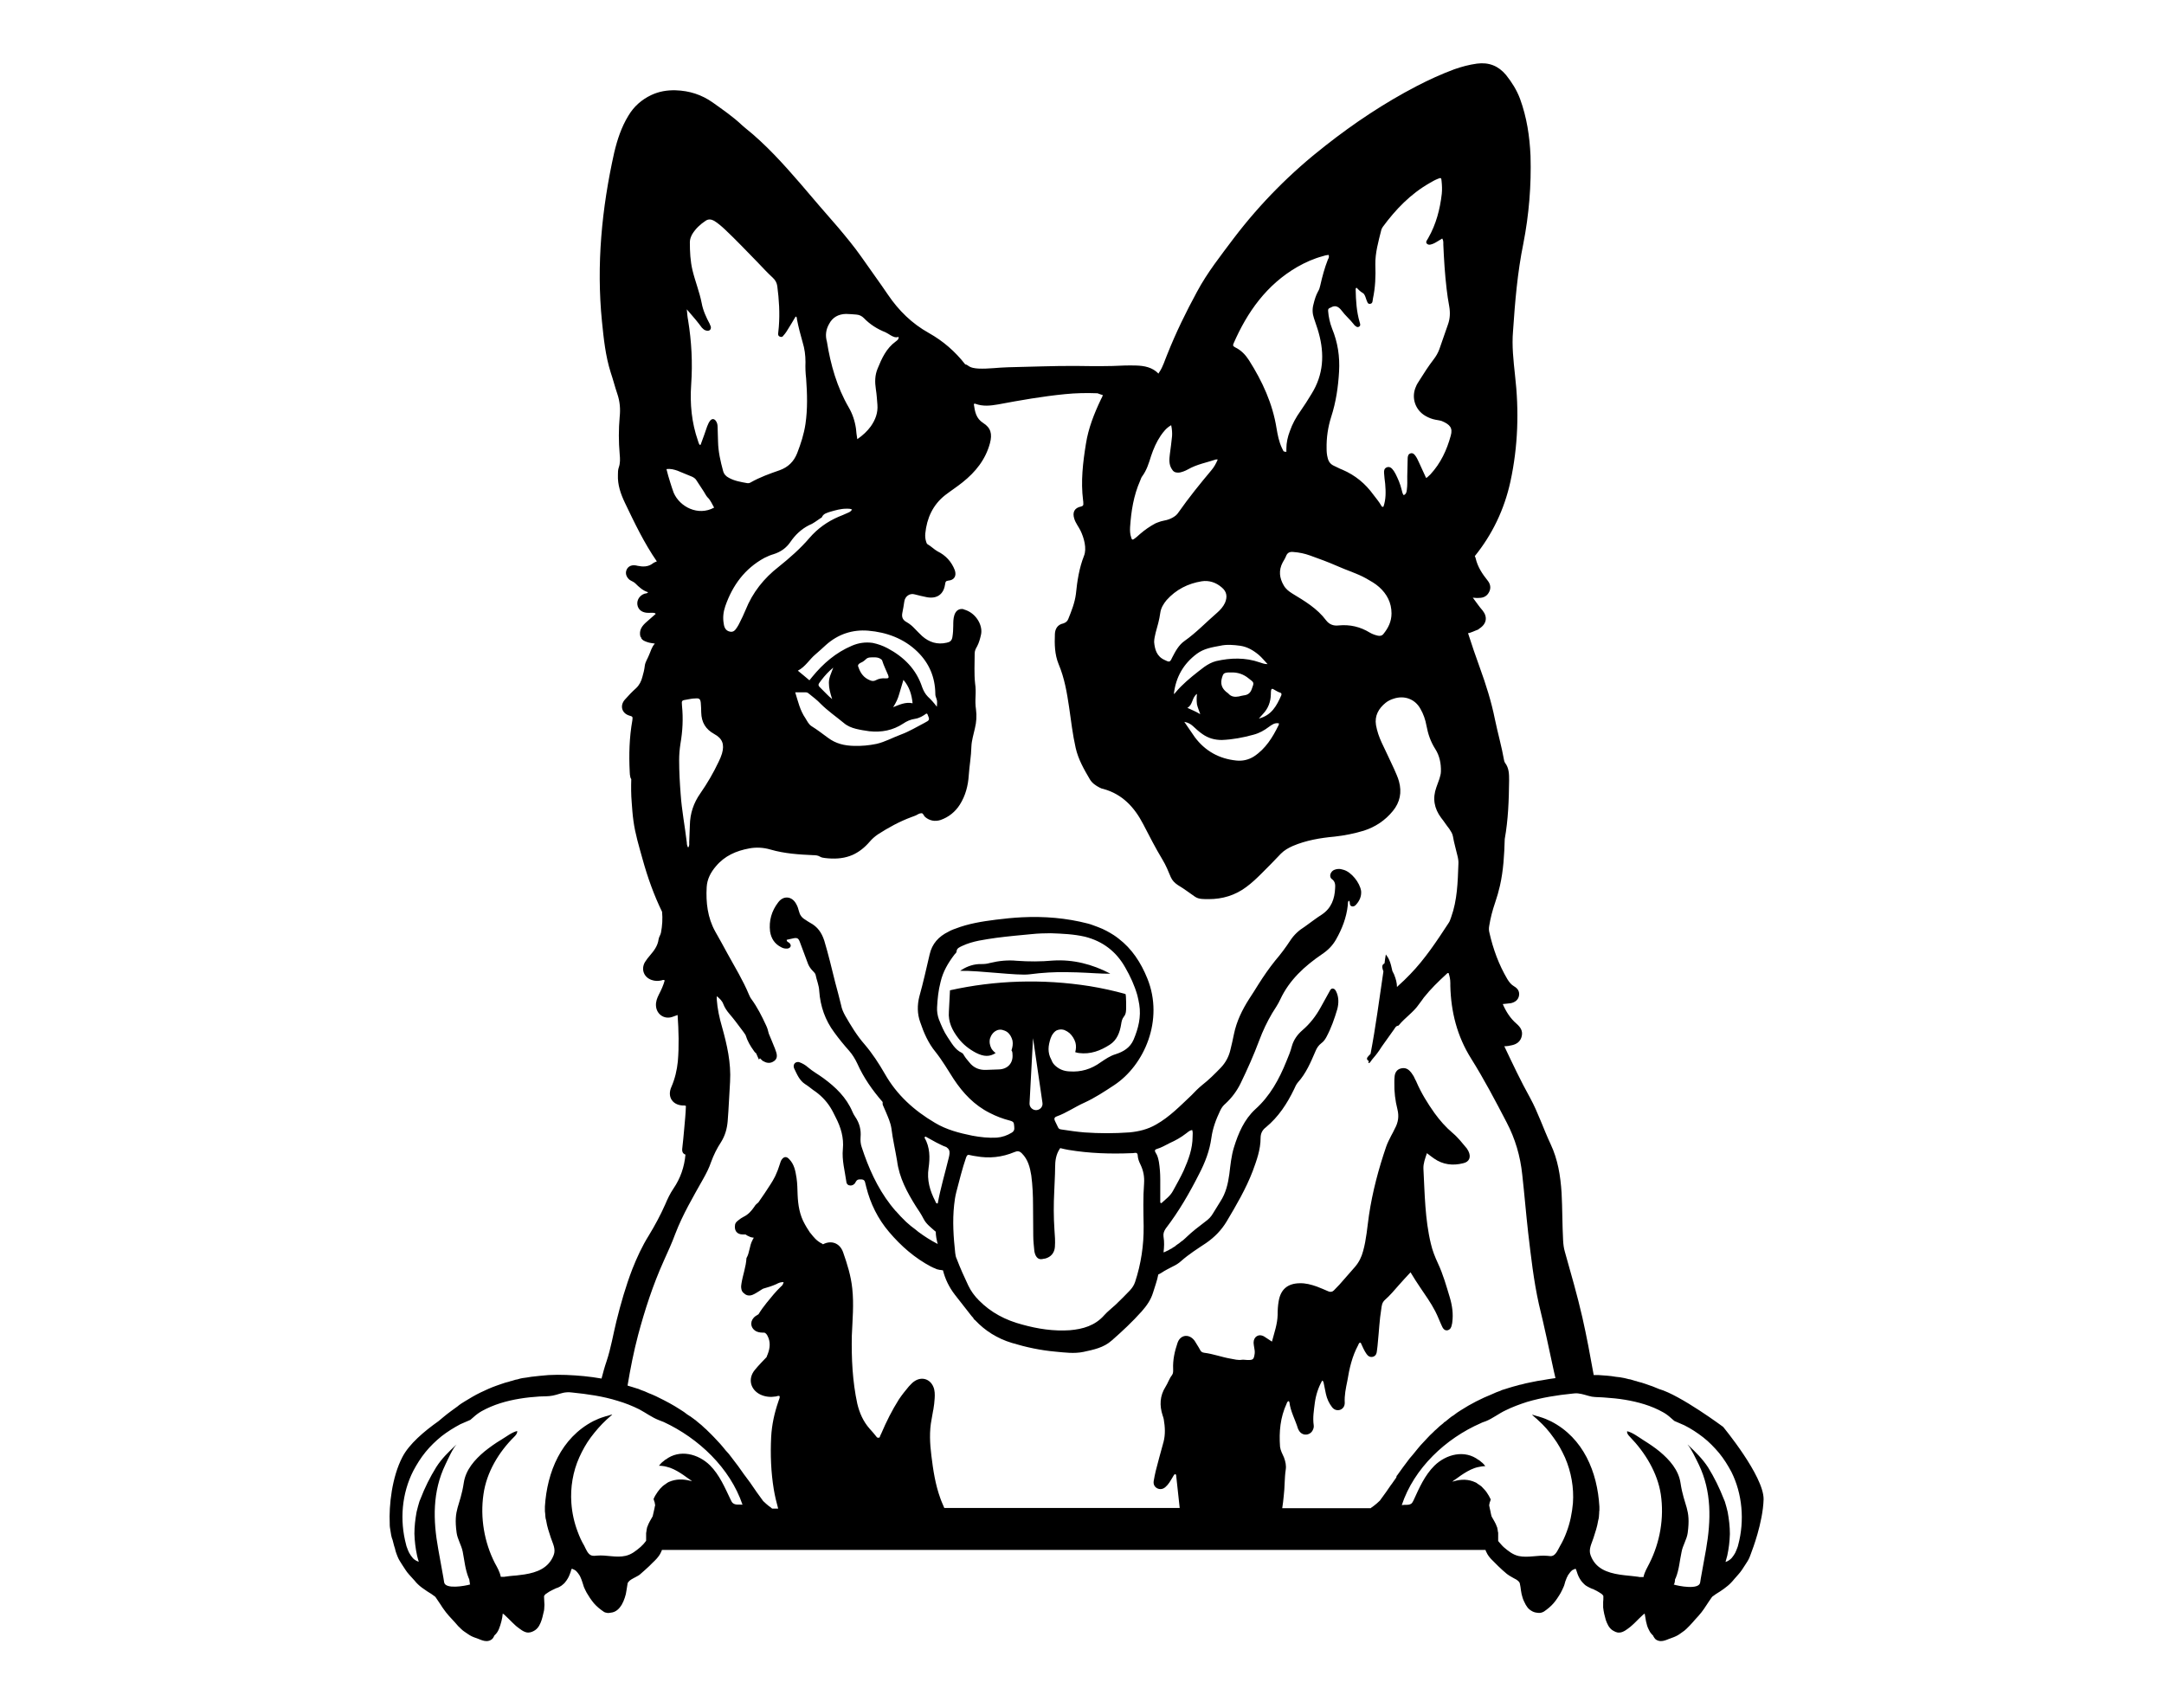
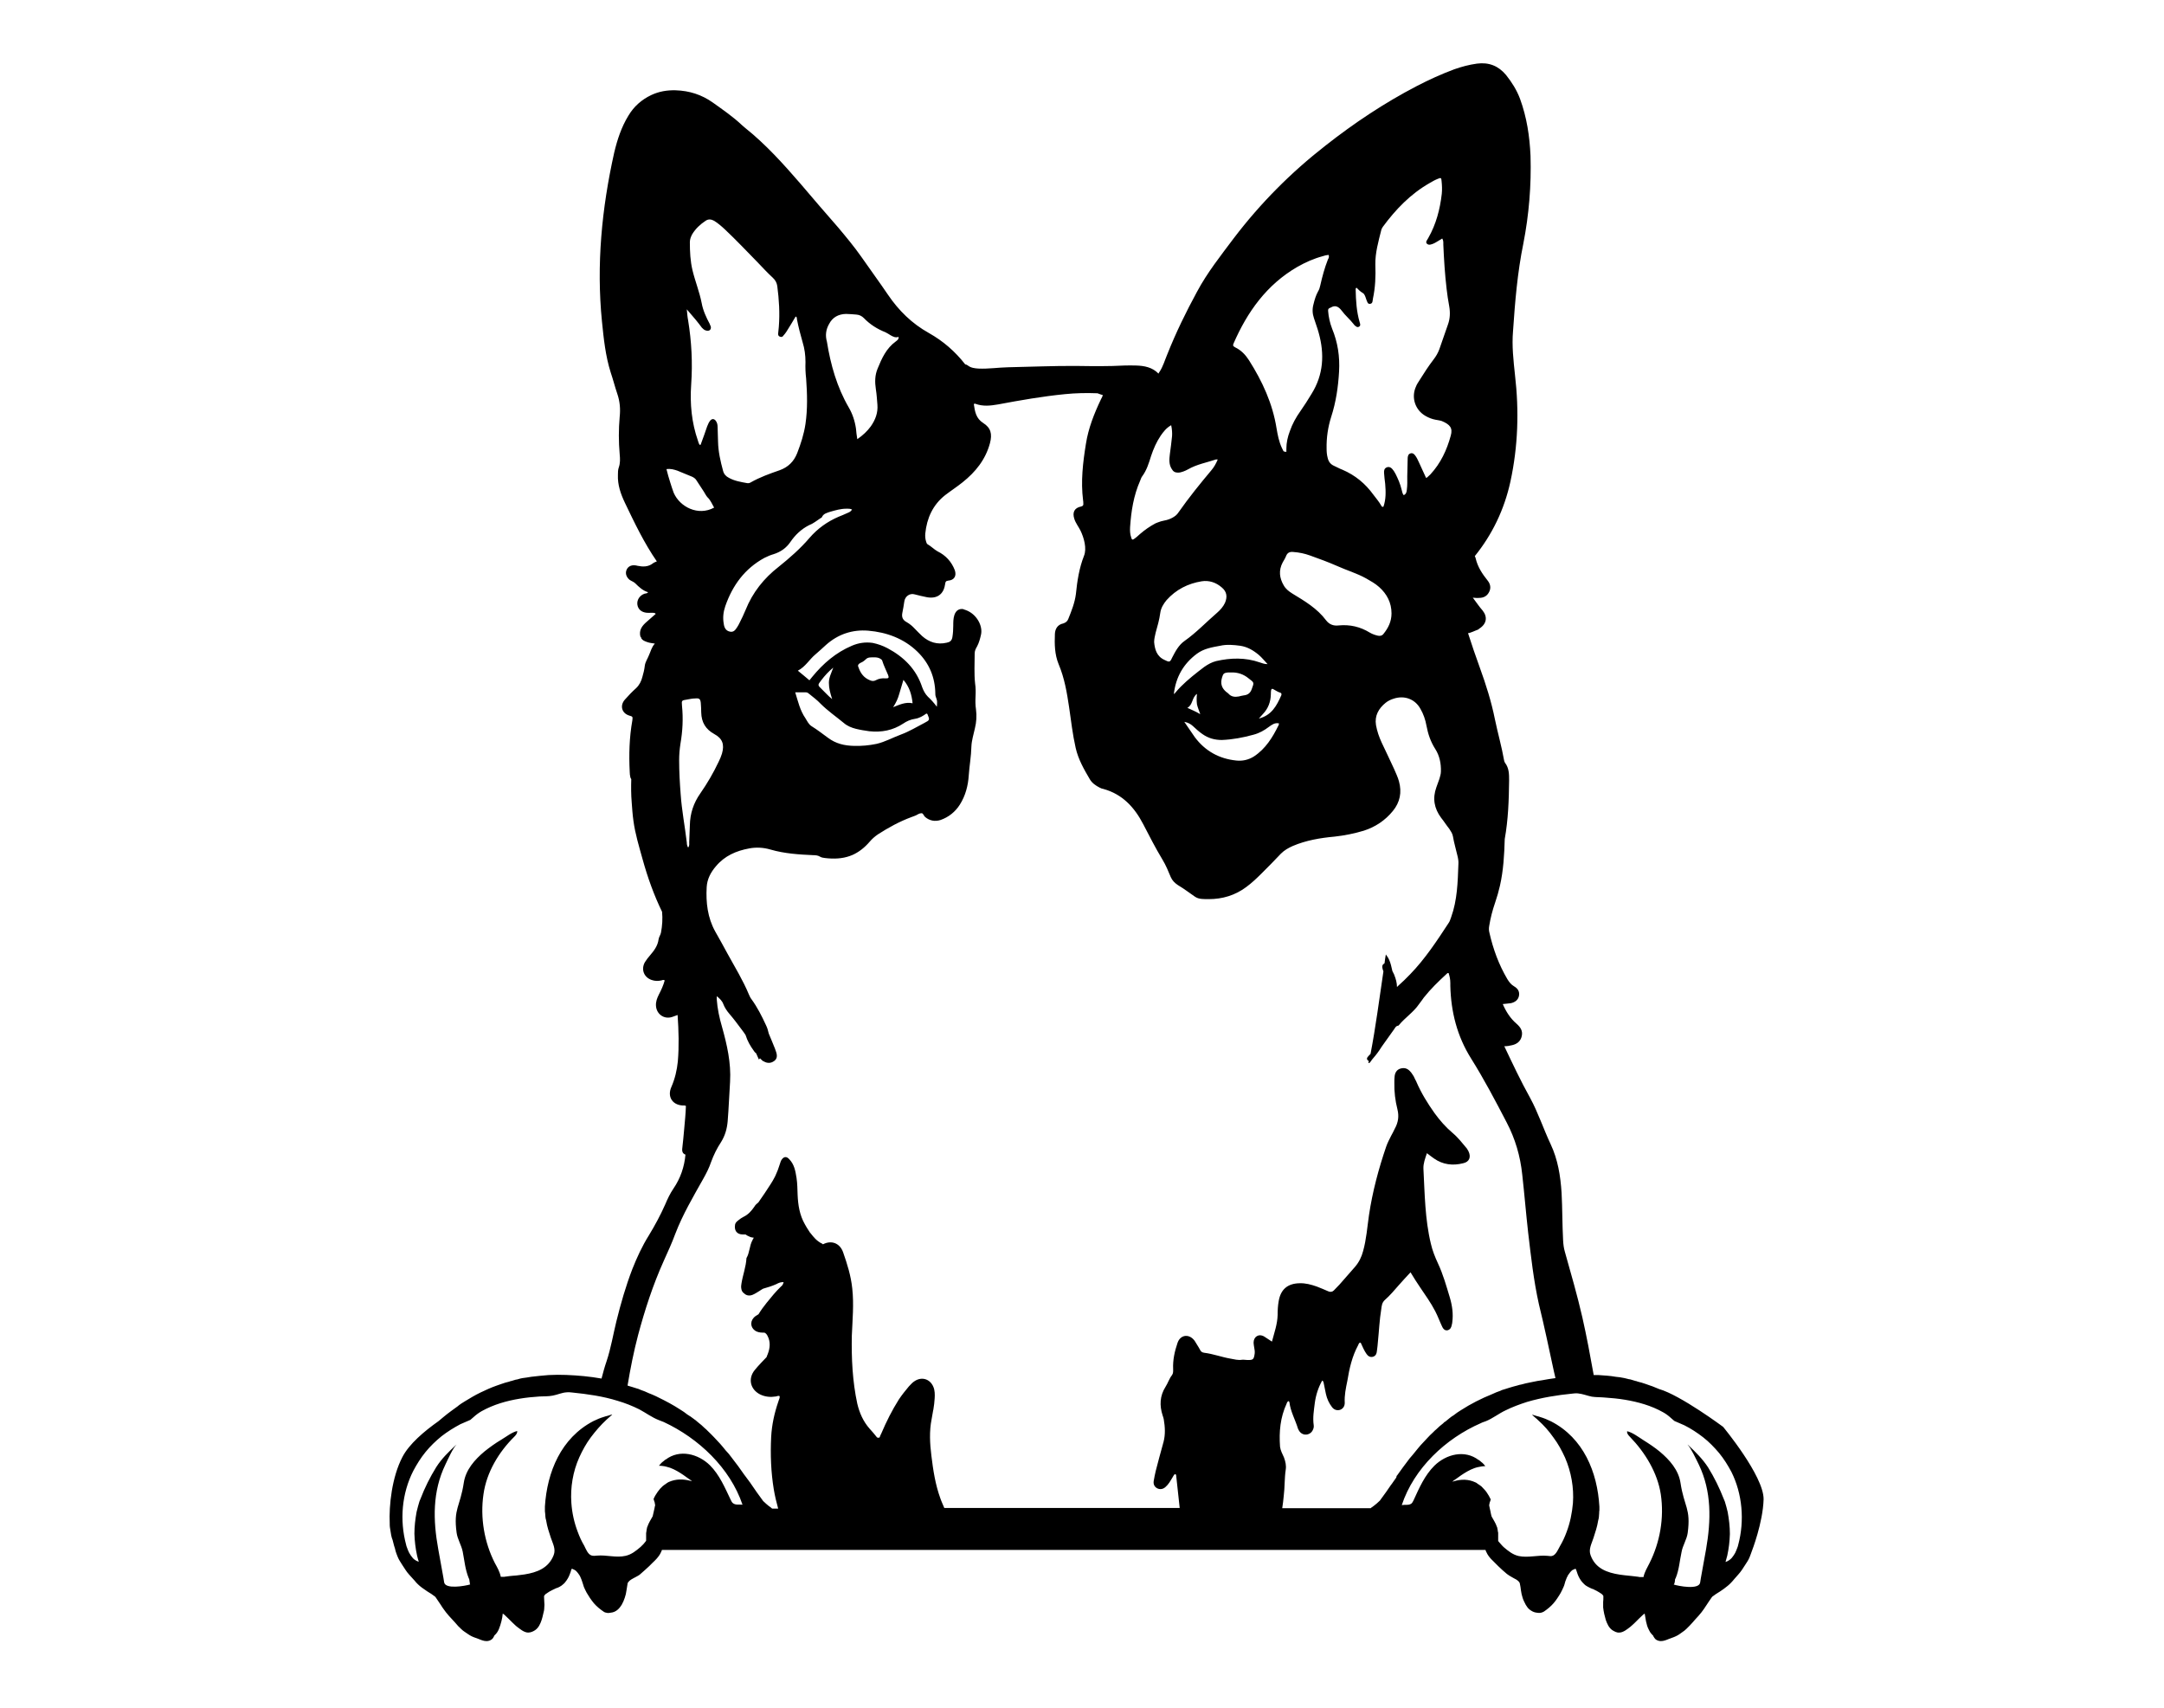
<svg xmlns="http://www.w3.org/2000/svg" version="1.1" id="Layer_1" x="0px" y="0px" viewBox="0 0 990 781.2" style="enable-background:new 0 0 990 781.2;" xml:space="preserve">
  <g>
-     <path d="M487.8,444.7c1.7,0,3.3,0.1,4.9,0.1c6.2,0.2,11.3,0.7,15.2,0.6c0,0-0.1,0-0.1-0.1c-8.1-4.2-16.8-6.5-26.1-5.9   c-5.5,0.5-11,0.5-16.5,0.1c-4.1-0.4-8.2,0-12.3,1c-1.3,0.4-2.6,0.5-3.8,0.5c-3.3-0.1-6.4,0.9-9.1,2.6c-0.3,0.2-0.5,0.3-0.7,0.5   c8.8-0.2,26.3,2.3,31.6,1.6C477,444.9,482.7,444.6,487.8,444.7z" />
-     <path d="M614.7,397.9c-0.8-0.2-1.6-0.5-2.5-0.4c-1.3,0.1-2.6,0.5-3.3,1.8c-0.6,1.1-0.4,2.3,0.5,2.9c1.5,1.1,1.5,2.7,1.4,4.1   c-0.2,4.8-1.7,9.1-6,12c-2.7,1.7-5.2,3.7-7.9,5.6c-2.6,1.6-4.9,3.7-6.6,6.3c-2.1,3.2-4.4,6.3-6.9,9.2c-2.8,3.5-5.3,7.1-7.7,10.9   c-1.4,2.2-2.7,4.4-4.2,6.6c-3.2,5-5.8,10.3-7,16.2c-0.5,2.4-1,4.8-1.6,7.1c-0.7,3.1-2.2,5.9-4.4,8.2c-2.7,2.8-5.5,5.6-8.6,8   c-1.7,1.4-3.3,3-4.8,4.6c-5.1,4.8-10,9.9-16.2,13.4c-3.8,2.2-7.9,3.2-12.2,3.6c-6.9,0.5-13.8,0.5-20.7,0c-3.5-0.3-6.9-0.8-10.2-1.3   c-0.7-0.1-1.4-0.2-1.7-0.9c-0.5-1-1-2-1.5-3.1c-0.4-0.9-0.3-1.6,0.8-2c4.5-1.6,8.4-4.4,12.7-6.3c4.8-2.2,9.2-5.1,13.6-8   c13.8-9.1,22.9-29.8,15.2-48.8c-3-7.4-7.1-13.6-13.1-18.2c-0.7-0.6-1.5-1.1-2.2-1.6c-2.2-1.4-4.5-2.7-7.2-3.7   c-1.5-0.5-3-1.2-4.6-1.6c-10-2.6-20.1-3.4-30.3-2.9c-3.9,0.2-8,0.6-11.9,1.1c-6.3,0.8-12.6,1.8-18.5,4.1c-0.4,0.1-0.7,0.3-1.1,0.4   c-0.7,0.3-1.5,0.6-2.1,1c-4.5,2.2-7.5,5.5-8.6,10.4c-1.5,6.4-2.9,12.8-4.7,19.2c-1,3.9-1,8,0.4,11.8c1.6,4.8,3.7,9.6,7,13.6   c3.1,3.9,5.6,8.2,8.3,12.4c4.3,6.5,9.5,12,16.5,15.5c2.9,1.5,6,2.7,9.2,3.5c1,0.3,1.8,0.5,1.9,1.8c0.1,1.4,0.6,2.7-1,3.7   c-2.1,1.3-4.4,2.1-6.9,2.3c-3.7,0.2-7.5-0.2-11.2-0.9c-5.9-1.2-11.8-2.7-17.1-5.9c-9.5-5.6-17.4-12.7-22.9-22.4   c-2.7-4.7-5.7-9.3-9.2-13.4c-3.6-4.1-6.3-8.6-9-13.3c-0.8-1.5-1.5-3-1.8-4.7c-0.9-3.5-1.7-6.9-2.7-10.4c-1.6-6.4-3.1-12.8-5-19.1   c-1.2-3.7-3.1-6.4-6.5-8.2c-0.7-0.4-1.5-0.9-2.2-1.4c-1.6-0.9-2.5-2.2-2.9-3.9c-0.3-1.1-0.6-2.2-1.2-3.2c-1.9-3.7-5.9-4.1-8.3-0.8   c-3,3.9-4.3,8.4-3.7,13.3c0.5,3.2,2.1,5.7,5.1,7.2c0.9,0.5,1.8,0.7,2.9,0.6c0.6-0.1,1.2-0.4,1.4-1c0.2-0.5-0.1-1-0.5-1.5   c-0.5-0.5-1.3-0.5-1.3-1.5c0.9-0.2,1.8-0.4,2.7-0.6c2.1-0.5,2.7-0.2,3.4,1.8c1.2,3.3,2.5,6.6,3.7,9.9c0.5,1.2,1.3,2.3,2.2,3.2   c0.5,0.5,1,1,1.2,1.6c0.5,2.6,1.6,4.9,1.7,7.6c0.5,6.9,2.7,13.3,6.9,18.9c2.1,2.9,4.4,5.7,6.8,8.4c1.5,1.7,2.7,3.7,3.7,5.8   c2.9,6.5,6.9,12.2,11.6,17.6v0.1c0,0.2,0,0.3,0,0.5c0,0.1,0,0.1,0,0.2c0,0.1,0,0.1,0,0.2c0,0.1,0.1,0.3,0.1,0.4   c0.5,1.1,0.9,2.1,1.4,3.2c1,2.4,2.1,4.8,2.5,7.4c0.6,5,1.8,10,2.6,14.9c1,7.8,4.6,14.4,8.6,20.8c1.2,1.8,2.5,3.7,3.5,5.7   c1.2,2.4,3.3,3.9,5.3,5.7c0.1,0.1,0.2,0.1,0.3,0.2c0,1.9,0.4,3.8,0.9,5.7c0,0-0.1,0-0.1-0.1c-3.1-1.6-6.1-3.5-8.9-5.6   c0,0-0.1,0-0.1-0.1c-0.9-0.7-1.7-1.4-2.7-2.1c-0.1-0.1-0.2-0.2-0.4-0.3c-0.7-0.6-1.6-1.4-2.3-2c-0.3-0.3-0.5-0.5-0.8-0.8   c-0.5-0.5-1.1-1.1-1.6-1.6c-0.6-0.7-1.3-1.4-1.9-2.1c-0.2-0.2-0.3-0.4-0.5-0.5c-0.7-0.9-1.6-1.8-2.3-2.8   c-6.1-7.9-10.1-16.9-13.2-26.4c-0.5-1.5-0.6-2.9-0.5-4.5c0.3-3.4-0.5-6.5-2.5-9.4c-0.5-0.7-0.9-1.5-1.2-2.2   c-2.8-6.6-7.7-11.3-13.3-15.4c-2.3-1.7-4.9-3.1-7.1-5c-1.1-1-2.5-1.8-3.9-2.3c-0.2-0.1-0.5-0.1-0.6-0.1c-0.6,0-1.2,0.2-1.6,0.7   c-0.5,0.6-0.5,1.5-0.2,2.2c1.3,2.7,2.4,5.5,5,7.2c1.3,0.8,2.5,1.8,3.7,2.7c3.2,2.1,5.9,4.8,7.9,8c0.9,1.4,1.6,2.9,2.4,4.5   c2.4,4.6,3.8,9.4,3.3,14.5s0.9,10,1.6,15c0.1,1.1,0.9,1.7,1.9,1.7c0.5,0,1.2-0.2,1.6-0.6c0.4-0.3,0.6-0.6,0.8-1.1   c0.5-0.9,1.1-1.1,1.8-1.1c0.3,0,0.5,0,0.8,0c1.4,0.1,1.6,0.9,1.8,1.9c0.1,0.5,0.3,1,0.4,1.6c1.9,7.6,5.3,14.5,10.4,20.5   c5.5,6.5,11.8,12,19.4,16c0,0,0,0,0.1,0c0.4,0.2,0.7,0.4,1,0.5c0.1,0,0.2,0.1,0.3,0.1c0.4,0.2,0.7,0.3,1.1,0.5   c0.4,0.1,0.8,0.2,1.3,0.3c0.1,0,0.1,0,0.2,0c0.5,0.1,0.8,0.1,1.3,0.2c1,4,2.8,7.7,5.4,11.1c2.4,3.1,4.8,6.1,7.2,9.2   c0.4,0.5,0.7,0.9,1.2,1.4c0.1,0.1,0.1,0.2,0.2,0.4c0.2,0.4,0.5,0.5,0.7,0.7c4.6,4.9,10.2,8.4,16.8,10.4c6.6,2,13.2,3.4,20,4   c4.3,0.4,8.5,1,12.8,0.1c4.6-1,9.2-1.9,12.9-5.2c4.8-4.2,9.4-8.5,13.7-13.3c2.3-2.6,4.2-5.3,5.2-8.6c0.8-2.7,1.9-5.5,2.4-8.3   c0.5-0.2,1-0.5,1.5-0.8c1.6-1.1,3.5-2,5.2-2.9c1.3-0.6,2.6-1.4,3.7-2.4c3.6-3.2,7.6-5.7,11.5-8.3c3.9-2.7,7-5.9,9.4-9.9   c4.4-7.4,8.8-14.9,11.9-23c1.8-4.9,3.6-9.8,3.6-15.1c0-2.1,0.8-3.7,2.4-4.9c5.8-4.8,9.7-10.8,12.9-17.4c0.5-1.1,1-2.3,1.8-3.2   c3.7-4.1,5.8-9.1,8-14.2c0.6-1.5,1.4-2.7,2.7-3.7c1-0.7,1.7-1.7,2.3-2.8c2.2-4.1,3.7-8.4,5-12.8c0.7-2.7,0.7-5.5-0.5-8   c-0.3-0.6-0.7-1.3-1.5-1.4c-0.1,0-0.2,0-0.3,0c-0.6,0.1-0.9,0.6-1.2,1.2c-1.4,2.5-2.7,4.9-4.1,7.4c-2.2,4-4.9,7.5-8.4,10.5   c-2.3,2-4,4.4-4.8,7.3c-0.6,2.4-1.6,4.7-2.5,6.9c-3.3,8.2-7.5,15.9-14.2,21.9c-5.1,4.7-7.8,11-9.8,17.5c-1.2,3.9-1.6,8.1-2.1,12.2   c-0.6,4.4-1.6,8.7-4.1,12.5c-1.1,1.8-2.3,3.7-3.4,5.5c-0.9,1.6-2.1,2.7-3.6,3.8c-2.9,2.2-5.9,4.5-8.5,7c-0.1,0.1-0.2,0.2-0.3,0.3   c-0.3,0.3-0.6,0.5-0.9,0.8c-0.2,0.2-0.4,0.4-0.6,0.5c-0.3,0.2-0.5,0.4-0.7,0.5c-0.2,0.2-0.5,0.4-0.6,0.5c-0.2,0.2-0.5,0.4-0.7,0.5   c-0.3,0.2-0.5,0.4-0.7,0.5c-0.2,0.2-0.5,0.3-0.6,0.5c-0.3,0.2-0.5,0.4-0.8,0.5c-0.2,0.1-0.4,0.3-0.6,0.4c-0.3,0.2-0.5,0.4-0.9,0.5   c-0.2,0.1-0.4,0.2-0.5,0.3c-0.4,0.2-0.6,0.4-1,0.5c-0.1,0.1-0.3,0.1-0.4,0.2c-0.4,0.2-0.8,0.4-1.2,0.5c0.3-2.4,0.4-4.8,0-7.2   c-0.2-1.4,0.2-2.5,1-3.7c6-7.8,10.9-16.3,15.3-25c2.7-5.2,4.8-10.6,5.6-16.5c0.6-4.4,2.1-8.4,4-12.4c0.6-1.3,1.4-2.4,2.5-3.3   c2.9-2.7,5.2-5.8,6.9-9.3c3.1-6.4,6-12.9,8.5-19.6c1.6-4.3,3.6-8.5,5.9-12.4c1.3-2.1,2.7-4.1,3.7-6.3c4.2-9,11.2-15.3,19.1-20.7   c2.7-1.8,4.8-3.9,6.4-6.7c2.8-4.9,4.8-10.1,5.4-15.7c0.1-0.7-0.1-1.6,0.5-2.1c0.3,0.3,0.4,0.5,0.4,0.8c0,0.8,0.1,1.6,1,1.8   s1.5-0.3,2-0.9c1.5-1.7,2.4-3.7,2.2-6.1C622.1,403.7,618.2,398.9,614.7,397.9z M434.6,453c-0.2,3.2-0.3,6.5-0.5,9.7   c-0.4,4.8,1.6,8.7,4.3,12.2c2.1,2.8,4.9,5,8.1,6.7c3.6,1.8,6.2,1.9,9,0.1c-0.7-0.5-1.4-1.2-1.9-2c-0.7-1.3-1.1-2.9-0.7-4.6   c0.5-1.6,1.5-3,3-3.7c0.8-0.4,1.7-0.5,2.6-0.3c0.8,0.2,1.6,0.5,2.3,1c1.3,1,2,2.4,2.4,3.9c0.3,1.6,0,3-0.4,4.3c0,0,0,0.1-0.1,0.1   c0.4,0.5,0.5,1.2,0.5,1.8c0.4,4.1-2.2,6.9-6.3,7c-1.8,0.1-3.7,0.1-5.5,0.2c-3.3,0.2-6-0.9-8-3.5c-0.7-0.9-1.5-1.7-2.1-2.7   c-0.4-0.5-0.6-1.3-1.3-1.6c-3.2-1.5-4.7-4.6-6.5-7.2c-1.7-2.5-2.9-5.4-4-8.2c-0.6-1.7-0.9-3.6-0.8-5.4c0.2-3.9,0.6-7.8,1.6-11.6   c1.1-4.8,3.5-8.8,6.4-12.6c0.4-0.5,0.9-0.8,0.9-1.3c0.1-1.6,1.4-2,2.6-2.6c4.9-2.3,10.3-2.9,15.6-3.7c5.4-0.7,10.8-1.2,16.2-1.7   c2.9-0.3,5.9-0.4,8.7-0.4c5.3,0.2,10.5,0.4,15.7,1.6c8.2,2.1,14.3,6.8,18.4,14.1c2.3,4,4.2,8.1,5.5,12.6c0.4,1.4,0.6,2.8,0.9,4.3   c0.9,5.7-0.4,10.9-2.6,16.1c-1.6,3.7-4.7,5.5-8.1,6.6c-2.7,0.8-4.8,2.3-6.9,3.7c-4.4,3.2-9.1,4.6-14.4,4.2   c-2.4-0.1-4.5-0.9-6.3-2.5c-0.8-0.7-1.5-1.6-1.8-2.6c-0.1-0.1-0.2-0.3-0.2-0.4c-0.8-1.4-1.2-3.1-1.2-4.7c0-1.6,0.4-3.2,0.9-4.8   c0.3-0.7,0.6-1.6,1.2-2.3c0.5-0.7,1.3-1.5,2.3-1.7c1-0.3,2.1-0.2,2.9,0.1c0.9,0.4,1.6,0.8,2.3,1.4c1.3,1.2,2.2,2.7,2.7,4.3   c0.4,1.5,0.3,3-0.1,4.4c0.5,0.2,1.1,0.3,1.7,0.4c5.3,0.7,9.9-1.1,14.1-3.8c3.3-2.1,4.6-5.6,5.2-9.3c0.2-1.3,0.4-2.5,1.3-3.6   c1-1.2,1-2.8,1-4.4c0-1.6,0-3.1-0.1-4.6c0-0.5-0.1-0.9-0.2-1.3c-5.4-1.5-10.9-2.7-16.4-3.6C476.9,447.7,455.3,448.4,434.6,453z    M474.3,507.8c-1.8,0.2-3.4-1.3-3.3-3.1l1.6-29.8l4.3,29.5C477.2,506.1,476,507.6,474.3,507.8z M434.4,527.6   c-0.1,0.6-0.1,1.2-0.3,1.8c-1.7,7-3.8,14-5.1,21.1c-0.8,0.1-0.9-0.5-1.1-1c-2.5-4.8-3.9-9.7-3.1-15.1c0.7-4.8,0.7-9.6-1.9-14.1   c0.2-0.1,0.3-0.2,0.5-0.4c1.6,0.9,3.3,1.8,4.9,2.7c1.5,0.7,3,1.6,4.6,2.1C434.1,525.5,434.5,526.4,434.4,527.6z M523.4,541.3   c-0.5,6.5-0.3,13-0.2,19.6c0.1,8.7-1.2,17.3-3.9,25.5c-0.5,1.5-1.3,2.7-2.4,3.9c-2.1,2.2-4.3,4.4-6.5,6.5c-1.7,1.6-3.7,3.1-5.2,4.8   c-4.2,4.8-9.8,6.4-15.8,6.9c-7.4,0.5-14.6-0.6-21.8-2.6c-7.6-2-14.3-5.5-19.8-11.1c-2-2-3.6-4.2-4.8-6.7c-1.9-4-3.7-8-5.3-12.2   c-0.4-0.8-0.6-1.7-0.7-2.7c-0.8-7.3-1.3-14.6-0.5-22c0.2-2,0.5-3.9,1-5.9c1.4-5.3,2.7-10.7,4.5-15.9c0.4-1.1,0.9-1.3,1.8-1   c0.9,0.2,1.8,0.4,2.7,0.5c6,1.1,11.9,0.5,17.6-1.9c1.4-0.6,2.3-0.5,3.4,0.6c2.8,2.8,3.7,6.4,4.3,10.1c0.6,4.6,0.8,9.1,0.8,13.7   c0,4.7,0.1,9.3,0.1,14c0,2.3,0.3,4.6,0.5,6.9c0.4,2.4,1.5,3.7,3,3.7c0.5,0,0.9-0.1,1.3-0.2c0.3,0,0.5-0.1,0.7-0.1   c2.6-0.7,4.2-2.6,4.4-5.3c0.2-2.6,0-5.2-0.2-7.8c-0.4-5.9-0.4-11.6-0.1-17.5c0.1-3.7,0.4-7.3,0.4-11.1c0-3,0.4-5.8,2-8.3   c0.1-0.2,0.2-0.4,0.4-0.5c1.2,0.3,2.5,0.6,3.7,0.8c9.6,1.6,19.2,1.9,28.9,1.5c0.4,0,0.7,0,1.2-0.1c1-0.2,1.6,0.1,1.6,1.3   c0.1,1.4,0.6,2.7,1.2,3.9C523.1,535.5,523.6,538.2,523.4,541.3z M545.6,519.9c0,5.6-1.9,10.6-4.1,15.6c-1.5,3.2-3.2,6.2-4.9,9.3   c-1.3,2.4-3.4,3.8-5.3,5.6c-0.2-0.1-0.4-0.2-0.5-0.3c0,0,0-0.1,0-0.1c0-3.5,0-7.1,0-10.6c0-2.7-0.2-5.2-0.6-7.8   c-0.3-1.5-0.6-3-1.5-4.3c-0.5-0.8-0.5-1.4,0.5-1.7c2.1-0.6,3.9-1.7,5.9-2.7c2.7-1.2,5.2-2.6,7.5-4.4c0.8-0.6,1.6-1.4,2.8-1.6   C545.8,517.9,545.6,518.9,545.6,519.9z" />
    <path d="M788.3,652.7c0,0-19.5-14.5-29.3-17.3c-1.4-0.5-2.7-1.2-4.1-1.6c-1.3-0.5-2.6-0.9-3.8-1.3l-1.9-0.5l-0.5-0.2l-0.5-0.1   l-1-0.3l-1-0.3c-0.4-0.1-0.6-0.2-1-0.2c-0.6-0.2-1.4-0.3-2-0.5c-1.4-0.3-2.7-0.5-4-0.6c-2.7-0.5-5.4-0.6-8-0.8c-0.7,0-1.4,0-2.1,0   c-1.6-8.9-3.2-17.6-5.2-26.4c-2.3-10.1-5.2-20-8-30c-0.5-1.7-0.7-3.4-0.8-5.2c-0.4-7.3-0.3-14.5-0.7-21.8c-0.5-7.7-1.7-15.2-5-22.2   s-5.7-14.4-9.4-21.2c-4.3-7.7-8-15.6-11.8-23.6c1.2,0,2.4-0.2,3.6-0.5c2.2-0.5,3.9-1.8,4.4-4.2c0.5-2.4-0.6-4-2.4-5.6   c-2.8-2.4-4.8-5.5-6.3-9c1.4-0.2,2.6-0.2,3.7-0.4c1.8-0.4,3.3-1.4,3.7-3.3c0.4-2-0.5-3.4-2.2-4.4c-1.4-0.8-2.3-2-3.1-3.3   c-3.9-6.6-6.5-13.7-8.2-21.2c-0.3-1.1-0.3-2.1-0.1-3.2c0.6-3.7,1.5-7.1,2.7-10.6c0.9-2.6,1.6-5.1,2.2-7.7c1.6-7,2-14.3,2.2-21.4   c1.6-8.9,1.9-17.8,2-26.8c0-2.8,0-5.7-1.9-8.1c-0.2-0.3-0.3-0.7-0.4-1.1c-1.1-6.3-2.9-12.5-4.2-18.8c-1.6-8-4.1-15.9-6.9-23.6   c-1.9-5.2-3.7-10.5-5.4-15.8c0.6,0.2,3.4-1.2,4.6-1.6c0.2-0.1,0.4-0.3,0.5-0.4c3.5-2.2,3.9-5.4,1.6-8.3c-1.6-1.8-2.9-3.8-4.5-5.9   c1.1,0.1,2,0.2,2.9,0.1c2.1,0,3.7-0.9,4.6-2.8c0.9-1.8,0.5-3.6-0.7-5.1c-2.5-3.1-4.6-6.3-5.5-10.2c-0.1-0.4-0.2-0.7-0.4-1   c8-9.9,13.5-21.3,16.3-34.1c3.5-16.1,4-32.4,2.1-48.7c-0.7-6.7-1.5-13.4-0.9-20.2c0.9-13.3,2-26.7,4.7-39.9   c2.6-13.3,3.7-26.7,3.3-40.2c-0.4-9-1.7-17.6-4.8-26.1c-1.5-4-3.7-7.5-6.4-10.9c-3.5-4.2-7.9-5.9-13.3-5.2c-3.6,0.5-7,1.4-10.4,2.6   c-5.9,2.2-11.6,4.8-17.2,7.7c-14.8,7.7-28.6,16.9-41.7,27.2c-15.8,12.3-29.8,26.4-41.9,42.3c-6,8-12.2,15.8-16.9,24.6   c-5,9.2-9.6,18.6-13.5,28.4c-1.2,2.8-2,5.8-3.7,8.3c-0.2,0.2-0.3,0.5-0.4,0.7c-2.8-2.9-6.5-3.6-10.3-3.7c-1.7,0-3.6-0.1-5.3,0   c-7.2,0.4-14.4,0.3-21.6,0.2c-10.5-0.1-21.1,0.4-31.6,0.6c-4.5,0.1-9,0.8-13.5,0.6c-1.7-0.1-3.5-0.3-4.9-1.4   c-0.4-0.3-0.8-0.5-1.2-0.5c-4.6-5.9-10.1-10.7-16.7-14.4c-7.7-4.3-13.7-10.2-18.6-17.4c-4-5.9-8.2-11.6-12.3-17.5   c-3.3-4.7-6.9-9-10.5-13.3c-5.9-6.7-11.6-13.4-17.4-20.2c-7.8-9-15.8-17.9-25.2-25.4c-0.5-0.4-0.9-0.8-1.4-1.2   c-4.1-3.9-8.8-7.1-13.4-10.4c-5.1-3.6-10.7-5.4-17-5.6c-3.9-0.1-7.6,0.5-11.2,2.2c-4.4,2.1-7.9,5.2-10.4,9.4   c-3.2,5.2-5.1,11-6.5,16.9c-5.7,25.5-8.2,51.3-5.6,77.3c0.8,7.9,1.6,15.7,4,23.3c1.1,3.2,1.9,6.5,3,9.7c1.2,3.5,1.5,7,1.1,10.6   c-0.5,5.7-0.5,11.3,0,17c0.2,2.1,0.3,4.1-0.4,6.1c-0.4,1.1-0.4,2.3-0.4,3.4c-0.2,4.6,1.3,8.8,3.2,12.8c4.4,9.2,8.8,18.4,14.6,26.8   c-0.6,0.3-1.4,0.5-1.8,0.9c-2.2,1.7-4.7,1.6-7.1,1.1c-0.4-0.1-0.7-0.2-1.1-0.2c-1.8-0.2-3.3,0.6-3.9,2.2c-0.6,1.6,0,3.2,1.4,4.4   c0.8,0.6,1.9,0.9,2.6,1.6c1.7,1.7,3.5,3.4,5.9,4.1c-0.5,0.7-1.2,0.5-1.7,0.7c-2.2,0.8-3.5,2.9-3.2,5c0.3,2.1,1.9,3.5,4.3,3.7   c0.6,0.1,1.4,0,2.1,0c0.6,0.1,1.4-0.2,2,0.5c-1.4,1.2-2.7,2.4-4.1,3.6c-2.1,1.8-3.7,3.8-2.9,6.9c0.3,0.1,0.4,0.3,0.3,0.5   c0.6,1.2,1.9,1.6,3.1,2c0.9,0.3,1.9,0.4,3.2,0.6c-1.5,1.6-1.9,3.6-2.7,5.3c-0.6,1.6-1.7,3.1-1.9,4.8c-0.2,1.7-0.6,3.5-1.1,5.1   c-0.5,2-1.4,3.8-2.9,5.2c-1.8,1.6-3.5,3.4-5.1,5.2c-2.4,2.7-1.5,6.2,1.9,7.3c1.7,0.5,1.7,0.5,1.5,2.2c-1.4,7.9-1.6,15.7-1.2,23.6   c0,0.8,0.1,1.6,0.3,2.5c0.1,0.3,0.2,0.5,0.4,0.8c-0.1,3.6-0.1,7,0.2,10.6c0.2,2.8,0.4,5.7,0.8,8.5c0.8,6,2.6,11.8,4.2,17.6   c2.3,8.3,5.2,16.4,8.9,24c0.3,3.2,0.1,6.3-0.5,9.5c-0.2,1.1-1,2.1-1.1,3.1c-0.4,3-2.1,5.2-3.9,7.3c-0.9,1-1.7,2.1-2.4,3.2   c-1.8,3.3-0.4,6.9,3.2,8.1c1.5,0.5,2.8,0.5,4.3,0.2c0.5-0.1,1-0.5,1.6,0c-0.6,2.2-1.6,4.4-2.7,6.5c-0.8,1.6-1.4,3.2-1.3,5   c0.2,3.9,3.7,6.4,7.4,5.2c0.7-0.3,1.5-0.5,2.5-0.9c0.5,7.2,0.7,14.3,0.1,21.3c-0.4,3.9-1.3,7.8-2.9,11.5c-2.2,4.8,0.7,8.8,6,8.6   c0.2,0,0.3,0.1,0.6,0.2c-0.1,3.7-0.5,7.1-0.8,10.7c-0.3,3-0.5,5.9-0.9,9c-0.1,1.1,0.2,2,1.3,2.5c0.1,0,0.1,0,0.2,0   c-0.5,5.7-2.3,10.9-5.5,15.6c-1.5,2.2-2.7,4.7-3.7,7.1c-2.2,5-4.8,9.8-7.6,14.4c-3,4.8-5.4,10-7.5,15.3c-3,7.8-5.3,15.8-7.3,23.9   c-1.5,6.1-2.5,12.3-4.5,18.3c-0.9,2.6-1.6,5.2-2.3,7.9c-2.7-0.5-5.3-0.8-8-1.1c-5.4-0.5-10.8-0.8-16.2-0.5c-2.7,0.2-5.4,0.5-8,0.8   c-1.4,0.2-2.7,0.5-4,0.6c-0.6,0.1-1.4,0.3-2,0.5c-0.4,0.1-0.6,0.2-1,0.2l-1,0.3l-1,0.3l-0.5,0.1l-0.5,0.2l-1.9,0.5   c-1.3,0.5-2.6,0.8-3.8,1.3c-2.6,0.9-5,2-7.5,3.2c-2.5,1.2-4.8,2.6-7.1,4l-0.8,0.5l-0.8,0.5c-0.5,0.4-1.1,0.7-1.6,1.2   c-1.1,0.8-2.2,1.6-3.3,2.4c-1.1,0.8-2.1,1.6-3.2,2.5c-0.8,0.6-1.6,1.4-2.4,2c-6.5,4.6-13.4,10.4-16.5,16.4   c-4.8,9.2-6.2,22.1-5.8,30.5c0,0.2,0,0.4,0,0.6c0,0.6,0.1,1.2,0.2,1.8c0.3,2.2,0.6,3.9,1.1,5c0.2,0.9,0.5,1.8,0.7,2.7   c0.3,0.8,0.5,1.6,0.7,2.5c0.3,0.9,0.6,1.8,1,2.7c0.5,1.3,1.3,2.3,2,3.5c0.5,0.7,1,1.6,1.5,2.3c1,1.6,2.3,2.8,3.5,4.2   c0.5,0.5,0.9,1,1.4,1.6c1,1.1,2.2,2.1,3.4,2.9c1.1,0.8,2.3,1.6,3.5,2.3c0.6,0.5,1.2,0.8,1.8,1.3c0.1,0.1,0.2,0.3,0.3,0.4   c0.7,1.1,1.6,2.3,2.3,3.4c0.4,0.6,0.7,1.2,1.2,1.8c0.4,0.5,0.7,1,1.1,1.5c0.9,1.1,1.8,2.2,2.8,3.2c0.9,0.9,1.7,1.9,2.6,2.9   c0.2,0.3,0.5,0.5,0.7,0.7c0.3,0.3,0.5,0.5,0.8,0.8c0.3,0.3,0.6,0.5,0.9,0.8c0.3,0.2,0.5,0.4,0.7,0.5c1.1,0.7,2.2,1.6,3.3,2.1   c1,0.5,2.1,0.8,3.1,1.2c1.2,0.5,2.4,1,3.7,1c0.9,0,1.9-0.3,2.6-1c0.3-0.3,0.5-0.6,0.7-1c0.1-0.2,0.2-0.5,0.3-0.6   c0.2-0.2,0.5-0.5,0.6-0.6c0.2-0.2,0.4-0.5,0.5-0.6c0.4-0.5,0.6-1,0.9-1.6c0.5-1.2,0.9-2.5,1.2-3.7c0.3-1.2,0.5-2.3,0.6-3.5   c0.3,0.2,0.5,0.4,0.7,0.5c1.3,1.2,2.6,2.5,3.8,3.7c0.7,0.6,1.4,1.4,2.1,1.9c0.6,0.5,1.5,1.1,2.2,1.6c0.8,0.5,1.8,1,2.8,1   c1.2,0,2.3-0.5,3.2-1.1c1.6-1.1,2.4-2.9,3-4.7c0.3-0.9,0.5-1.8,0.7-2.7c0.3-1,0.5-2,0.5-3c0.1-0.8,0.1-1.6,0-2.5   c0-0.7-0.1-1.5-0.1-2.2c0-0.1,0-0.2,0-0.3v-0.1v-0.1c0-0.1,0.1-0.1,0.1-0.2c0.2-0.2,0.3-0.4,0.5-0.6l0.1-0.1   c0.4-0.3,0.8-0.5,1.2-0.8c0.4-0.3,0.8-0.5,1.2-0.7c0.5-0.3,1-0.5,1.6-0.8c0.5-0.2,0.9-0.5,1.5-0.6c0.6-0.3,1.3-0.6,1.8-1   c0.6-0.5,1.3-1,1.7-1.6c0.9-1.1,1.6-2.3,2.1-3.7c0.2-0.6,0.5-1.2,0.6-1.8c0.1-0.2,0.2-0.5,0.3-0.6c0,0,0,0,0.1,0   c0.3,0.1,0.6,0.3,0.9,0.4c0.1,0.1,0.2,0.1,0.4,0.2c0.1,0.1,0.2,0.2,0.3,0.2c0.3,0.3,0.5,0.5,0.7,0.7c0.4,0.5,0.8,1,1.1,1.5   c0.2,0.4,0.4,0.6,0.5,1c0.3,0.6,0.5,1.2,0.7,1.8c0.3,0.8,0.5,1.6,0.8,2.5c0.4,0.9,0.8,1.8,1.3,2.7c0.5,0.8,1,1.6,1.5,2.4   c0.5,0.8,1.2,1.6,1.8,2.4c1.3,1.5,2.8,2.7,4.4,3.8c0.5,0.4,1.1,0.5,1.7,0.6c0.5,0.1,1,0,1.6-0.1c1.2-0.1,2.3-0.6,3.2-1.4   c0.7-0.6,1.3-1.4,1.8-2.2c0.3-0.5,0.5-1.1,0.8-1.6c0.5-1.1,0.8-2.2,1.1-3.3c0.1-0.5,0.2-1.1,0.3-1.7c0.2-1,0.3-2,0.5-3.1   c0-0.1,0-0.2,0.1-0.3v-0.1c0,0,0-0.1,0.1-0.1c0.1-0.1,0.2-0.2,0.2-0.3c0.2-0.2,0.5-0.5,0.6-0.6c0.3-0.2,0.5-0.4,0.7-0.5   c0.6-0.4,1.3-0.7,2-1.1c0.7-0.4,1.6-0.8,2.2-1.4c1.4-1.2,2.7-2.4,4-3.6c0.5-0.5,1.1-1.1,1.6-1.6c0.5-0.5,1.2-1.1,1.7-1.7   c0.8-0.9,1.6-1.9,2.1-3.1c0.2-0.4,0.3-0.6,0.4-1h376.8c0.1,0.4,0.2,0.7,0.4,1c0.5,1.2,1.3,2.2,2.1,3.1c0.5,0.5,1.1,1.1,1.7,1.7   c0.5,0.5,1.1,1.1,1.6,1.6c1.3,1.3,2.7,2.5,4,3.6c0.6,0.5,1.5,1,2.2,1.4c0.6,0.4,1.3,0.7,2,1.1c0.3,0.2,0.5,0.4,0.7,0.5   c0.2,0.2,0.5,0.4,0.6,0.6c0.1,0.1,0.2,0.2,0.2,0.3c0,0,0,0.1,0.1,0.1v0.1c0,0.1,0.1,0.2,0.1,0.3c0.2,1,0.4,2,0.5,3.1   c0.1,0.5,0.2,1.1,0.3,1.7c0.3,1.2,0.6,2.3,1.1,3.3c0.3,0.5,0.5,1.1,0.8,1.6c0.5,0.8,1,1.6,1.8,2.2c0.9,0.7,2,1.3,3.2,1.4   c0.5,0.1,1,0.1,1.6,0.1c0.6-0.1,1.2-0.3,1.7-0.6c1.6-1.1,3.2-2.4,4.4-3.8c0.6-0.7,1.3-1.6,1.8-2.4c0.5-0.8,1.1-1.6,1.5-2.4   c0.5-0.9,0.9-1.8,1.3-2.7c0.4-0.8,0.5-1.6,0.8-2.5c0.2-0.6,0.5-1.3,0.7-1.8c0.2-0.4,0.4-0.6,0.5-1c0.4-0.5,0.7-1,1.1-1.5   c0.3-0.3,0.5-0.5,0.7-0.7c0.1-0.1,0.2-0.2,0.3-0.2c0.1-0.1,0.2-0.1,0.4-0.2c0.3-0.1,0.6-0.3,0.9-0.4c0,0,0,0,0.1,0   c0.1,0.2,0.2,0.5,0.3,0.6c0.2,0.6,0.4,1.3,0.6,1.8c0.5,1.4,1.2,2.6,2.1,3.7c0.5,0.5,1.1,1.2,1.7,1.6c0.6,0.4,1.2,0.7,1.8,1   c0.5,0.2,0.9,0.5,1.5,0.6c0.5,0.3,1,0.5,1.6,0.8c0.4,0.2,0.8,0.5,1.2,0.7c0.4,0.3,0.8,0.5,1.2,0.8c0.1,0,0.1,0.1,0.1,0.1   c0.2,0.2,0.4,0.4,0.5,0.6c0,0.1,0.1,0.1,0.1,0.2v0.1v0.1c0,0.1,0,0.2,0,0.3c0,0.7,0,1.5-0.1,2.2c0,0.8,0,1.6,0,2.5   c0.1,1,0.3,2,0.5,3c0.2,0.9,0.5,1.8,0.7,2.7c0.6,1.7,1.4,3.6,3,4.7c1,0.6,2,1.2,3.2,1.1c1,0,2-0.5,2.8-1c0.7-0.5,1.5-1,2.2-1.6   c0.7-0.6,1.5-1.3,2.1-1.9c1.3-1.3,2.6-2.6,3.8-3.7c0.3-0.2,0.5-0.4,0.7-0.5c0.2,1.2,0.4,2.4,0.6,3.5c0.3,1.3,0.6,2.6,1.2,3.7   c0.3,0.5,0.5,1.1,0.9,1.6c0.2,0.2,0.4,0.5,0.5,0.6c0.2,0.3,0.5,0.5,0.6,0.6c0.1,0.2,0.2,0.5,0.3,0.6c0.2,0.4,0.5,0.7,0.7,1   c0.6,0.6,1.6,1,2.6,1c1.3,0,2.5-0.5,3.7-1c1-0.4,2.1-0.7,3.1-1.2c1.2-0.5,2.3-1.4,3.3-2.1c0.3-0.2,0.5-0.4,0.7-0.5   c0.3-0.3,0.6-0.5,0.9-0.8c0.3-0.3,0.5-0.5,0.8-0.8c0.3-0.3,0.5-0.5,0.7-0.7c0.9-0.9,1.7-1.9,2.6-2.9c1-1,1.9-2.1,2.8-3.2   c0.4-0.5,0.7-0.9,1.1-1.5c0.4-0.6,0.8-1.2,1.2-1.8c0.7-1.2,1.6-2.3,2.3-3.4c0.1-0.1,0.2-0.3,0.3-0.4c0.6-0.5,1.2-0.8,1.8-1.3   c1.2-0.7,2.4-1.5,3.5-2.3c1.2-0.9,2.4-1.8,3.4-2.9c0.5-0.5,0.9-1,1.4-1.6c1.2-1.4,2.5-2.7,3.5-4.2c0.5-0.7,1-1.6,1.5-2.3   c0.7-1.1,1.5-2.2,2-3.5c0.4-0.9,0.6-1.7,1-2.7c0,0,5.1-13,5.4-23.8C806.9,675.1,788.3,652.7,788.3,652.7z M613.8,142.1   c1.6,2.2,3.8,4,5.5,6.2c0.1,0.1,0.2,0.3,0.3,0.4c0.6,0.5,1.3,1.3,2.2,0.7c0.8-0.5,0.4-1.4,0.2-2.1c-1.4-4.8-1.7-9.8-1.8-14.8   c0-0.3-0.1-0.6,0.4-0.9c0.8,0.8,1.6,1.7,2.8,2.4c1,0.5,1.3,2,1.7,3.1c0.4,0.8,0.5,2,1.6,1.9c1.4-0.1,1.2-1.4,1.4-2.4   c1.1-5.1,1.3-10.3,1.1-15.5c-0.1-5.4,1.4-10.6,2.7-15.8c0.1-0.5,0.4-1,0.7-1.5c5.9-8,12.7-15.1,21.5-20.1c1.2-0.7,2.4-1.4,3.7-1.9   c1.4-0.6,1.6-0.5,1.7,1c0.2,1.9,0.3,3.8,0.1,5.8c-0.8,7.1-2.6,14-6.2,20.3c-0.2,0.4-0.4,0.6-0.6,1c-0.3,0.5-0.5,1-0.1,1.5   c0.5,0.5,1,0.6,1.6,0.5c1-0.2,1.9-0.6,2.7-1.1c0.9-0.5,1.8-1.1,2.8-1.7c0.6,0.9,0.5,1.9,0.5,2.8c0.3,6.8,0.7,13.4,1.5,20.2   c0.3,2.7,0.7,5.3,1.2,8c0.5,2.8,0.4,5.7-0.6,8.4c-1.3,3.7-2.6,7.5-3.9,11.2c-0.6,1.7-1.6,3.4-2.7,4.8c-2.3,3-4.3,6.1-6.3,9.3   c-0.6,1-1.3,1.9-1.7,3c-2.3,5-0.4,10.8,4.4,13.5c1.4,0.8,2.9,1.4,4.5,1.7c1,0.2,2,0.3,2.9,0.6c3.8,1.6,5.1,3.2,4.1,6.7   c-1.8,6.6-4.6,12.6-9.3,17.7c-0.5,0.5-1,0.9-1.5,1.4c-0.1,0.1-0.3,0.1-0.5,0.2c-1.1-2.4-2.2-4.8-3.3-7.2c-0.5-1.1-1-2.2-1.8-3.2   c-0.5-0.6-1.1-1.1-2-0.8c-1,0.3-1.2,1.1-1.3,2c-0.1,2.8-0.1,5.7-0.2,8.5c0,2.1,0.1,4.1-0.2,6.2c-0.1,1-0.3,1.9-1.4,2.4   c-0.7-0.7-0.7-1.7-1-2.6c-0.6-2.5-1.6-4.8-2.7-7c-0.4-0.6-0.7-1.4-1.2-1.9c-0.9-1.3-1.9-1.6-2.9-1.2c-1.2,0.5-1.3,1.6-1.2,2.7   c0.1,1.6,0.3,3.2,0.5,4.8c0.3,3.6,0.4,7.1-0.8,10.5c-0.6,0.2-0.8-0.1-1-0.5c-1-1.8-2.4-3.4-3.6-5c-3.7-5.1-8.3-8.9-14.1-11.4   c-1.4-0.5-2.7-1.3-3.9-1.8c-1.6-0.7-2.5-1.9-2.9-3.6c-0.4-1.5-0.5-2.8-0.5-4.3c-0.1-4.9,0.6-9.8,2.1-14.5   c2.2-6.8,3.2-13.7,3.6-20.7c0.4-6.9-0.6-13.4-3.2-19.7c-1-2.6-1.6-5.3-1.8-8c-0.1-0.9,0.2-1.3,1.2-1.6   C610.7,139.5,612.3,140.1,613.8,142.1z M547.6,322.2c0.3,1.4,0.9,2.7,1.5,4.5c-2.1-1.3-4-2-5.9-2.9c2.6-1.4,2-4.7,4.4-6.4   C547.4,319.1,547.4,320.6,547.6,322.2z M545.7,332.1c1.4,1.3,2.8,2.6,4.4,3.7c2.7,1.9,5.6,2.7,8.9,2.7c4.9-0.2,9.7-1.1,14.4-2.4   c2.7-0.7,5-2,7.1-3.6c1.4-1,2.7-2,4.6-1.6c-0.1,0.4,0,0.7-0.2,0.9c-2.7,5.5-5.9,10.7-11.2,14.2c-2.5,1.6-5.3,2.2-8.1,1.9   c-7.9-0.8-14.3-4.4-19-10.7c-1.6-2.2-3-4.5-4.8-7C543.5,330.5,544.7,331.2,545.7,332.1z M559.1,309.8c0.5-1.7,0.9-2,2.7-2.2   c0.5,0,0.9,0,1.4,0c3-0.1,5.7,0.8,8,2.7c2.6,2,2.6,1.8,1.5,4.8c-0.6,1.8-1.7,2.8-3.7,3c-0.7,0.1-1.5,0.3-2.3,0.5   c-1.7,0.3-3.4,0.2-4.7-1.3c-0.3-0.3-0.6-0.5-0.9-0.7C558.9,314.8,558.2,312.7,559.1,309.8z M575.9,328.7c0.6-0.6,1.2-1.4,1.8-2   c2.5-2.6,3.6-5.6,3.7-9.1c0-0.6,0-1.2,0.1-1.8c0.1-0.7,0.5-0.9,1.1-0.5c1.1,0.6,2.1,1.3,3.2,1.6c0.5,0.2,0.5,0.6,0.4,1.1   C584,323,581.7,327.2,575.9,328.7z M586.8,257.3c0.5-0.9,1.1-1.8,1.5-2.8c0.6-1.6,1.6-2.2,3.4-2c2.7,0.2,5.1,0.7,7.6,1.6   c4.2,1.5,8.3,3,12.4,4.8c4.4,2,9,3.3,13.3,5.7c2.1,1.2,4.1,2.3,5.9,3.9c3.6,3.2,5.7,7.2,5.7,12.1c0,3.7-1.5,6.7-3.7,9.4   c-0.6,0.8-1.5,1-2.5,0.8c-1.3-0.3-2.5-0.7-3.7-1.4c-4.4-2.7-9.1-3.8-14.3-3.3c-2.4,0.3-4.3-0.5-5.7-2.3c-4.1-5.5-9.9-8.9-15.5-12.3   c-1.6-1-3-2.1-3.9-3.7C585.3,264.4,584.9,260.9,586.8,257.3z M564.3,157.2c6.3-14.5,15.2-27,29.2-35.1c3.7-2.1,7.5-3.8,11.6-4.9   c0.8-0.3,1.7-0.5,2.7-0.6c0.4,0.9,0,1.6-0.3,2.1c-1.5,3.8-2.6,7.9-3.5,11.9c-0.2,1-0.5,1.9-1,2.7c-1,1.8-1.6,3.8-2.1,5.9   c-0.6,2.1-0.5,4.3,0.2,6.3c0.7,2.3,1.6,4.5,2.2,6.8c2.7,9.7,2.2,19.1-3.3,27.9c-1.6,2.7-3.3,5.3-5.1,7.9c-2,2.8-3.7,5.9-4.8,9.1   c-1,2.6-1.6,5.3-1.6,8c0,0.5,0,0.9,0,1.5c-0.4,0-0.7-0.1-1.2-0.2c-0.4-0.5-0.6-1.2-0.9-1.7c-1.3-2.8-1.9-5.9-2.4-8.9   c-1.8-11.3-6.5-21.5-12.6-31.1c-1.6-2.5-3.6-4.6-6.3-5.9C564.2,158.4,563.9,158.1,564.3,157.2z M567.4,295.4c3.3,0.5,6,2.1,8.5,4.2   c1.4,1.2,2.6,2.7,4,4.2c-1.6,0-2.6-0.5-3.6-0.8c-6.6-2.3-13.3-2.1-19.9-0.6c-2,0.5-3.8,1.5-5.5,2.7c-3.7,2.8-7.4,5.7-10.7,9   c-0.9,0.9-1.7,1.8-2.7,3c-0.2,0.1-0.4,0.3-0.5,0.5c0.9-8,4.5-14,10.5-18.5c3.2-2.4,6.9-3,10.7-3.7   C561.3,294.7,564.4,295,567.4,295.4z M560.4,275.8c-0.8,1.7-2.1,3.2-3.6,4.5c-5,4.3-9.5,9.1-14.9,12.9c-2.7,1.9-4.2,4.8-5.7,7.7   c-0.5,1.1-0.8,1.6-1.3,1.7c0,0-0.1,0-0.1,0c-0.1,0-0.1,0-0.2,0c-0.4,0-0.9-0.3-1.8-0.7c-3.6-1.6-4.5-4.8-4.8-8.2   c0-1.5,0.4-2.9,0.7-4.3c0.8-2.9,1.7-5.9,2.1-9c0.3-2.3,1.5-4.2,2.9-5.9c4.3-4.8,9.8-7.6,16.1-8.6c3.3-0.5,6.4,0.5,9,2.7   C561.3,270.6,561.6,273,560.4,275.8z M517,241.1c0.5-7.3,1.6-14.4,4.6-21.2c0.3-0.7,0.5-1.5,1-2.1c2-2.7,3-6,4-9.2   c1.1-3.3,2.5-6.5,4.4-9.3c1.2-1.7,2.5-3.5,4.8-4.8c0.4,1.9,0.5,3.5,0.4,5c-0.3,2.7-0.6,5.5-1,8.2c-0.3,2.4-0.5,4.8,0.9,6.9   c0.6,1.1,1.5,1.6,2.8,1.6c0.8,0,1.6-0.2,2.4-0.5c0.8-0.3,1.5-0.6,2.2-1c4-2.3,8.5-3.1,12.7-4.5c0.2-0.1,0.5,0,0.9,0   c-0.8,1.9-1.7,3.5-2.9,4.9c-5.2,6.2-10.3,12.5-15,19.2c-0.4,0.6-0.8,1.1-1.3,1.5c-1,0.8-2.1,1.4-3.3,1.8c-0.6,0.2-1.2,0.4-1.9,0.5   c-1.1,0.2-2.1,0.5-3.1,0.9c-0.3,0.1-0.7,0.3-1,0.4c-2.6,1.4-4.9,3-7.1,4.9c-0.8,0.7-1.6,1.5-2.5,2.1c-0.8,0.6-1.1,0.6-1.4-0.2   c0-0.1-0.1-0.2-0.1-0.4C517,244.5,516.9,242.8,517,241.1z M379.3,148.2c1.6-3.1,4.3-4.5,7.7-4.6c1.6,0,3.2,0.2,4.8,0.3   c1.4,0.1,2.5,0.7,3.4,1.6c2.8,2.9,6.1,5,9.9,6.5c0.8,0.4,1.6,0.9,2.4,1.4c1.1,0.6,2.1,1.2,3.6,0.7c0.1,1.2-0.7,1.6-1.3,2.1   c-4.3,3.1-6.4,7.7-8.3,12.4c-1.3,3.1-1.3,6.2-0.8,9.5c0.4,2.4,0.5,4.8,0.7,7c0.3,3.7-0.9,6.9-3,9.9c-1.6,2.2-3.6,4.1-6.2,5.9   c-0.3-1.9-0.5-3.3-0.6-4.8c-0.5-3.5-1.6-6.8-3.3-9.7c-5.4-9.3-8.3-19.5-10-30.1C377.5,153.5,377.8,150.8,379.3,148.2z M380.7,319.8   c-2-1.6-3.2-3.1-4.7-4.5c-2-1.9-2-1.9-0.3-4.1c1.6-2.1,3.4-4.1,5.5-5.8c-0.8,2.3-2,4.5-2,6.9C379.2,314.8,379.8,317,380.7,319.8z    M375.4,321.9c3.3,3.3,7.1,5.9,10.6,8.8c1.6,1.4,3.6,2.2,5.6,2.7s4,0.8,6.1,1.1c5.6,0.6,10.8-0.4,15.5-3.5c1.6-1.1,3.4-1.9,5.5-2.2   c1.9-0.3,3.6-1.3,5.1-2.4c0.2,0.1,0.4,0.1,0.5,0.3c1.1,2.6,1.1,2.7-1.4,4c-3.5,1.8-6.9,3.9-10.7,5.3c-3.8,1.4-7.3,3.4-11.3,4.3   c-3.4,0.7-6.8,1-10.2,0.9c-4.4-0.1-8.3-1-11.9-3.7c-2.5-1.8-4.9-3.7-7.5-5.3c-1.3-0.8-2-2.3-2.8-3.6c-2.5-3.6-3.4-7.7-4.7-11.9   c1.8,0,3.4,0,4.9,0c0.7,0,1.1,0.4,1.6,0.8C372,318.9,373.8,320.2,375.4,321.9z M393.7,303.2c0.5-0.2,0.9-0.4,1.3-0.7   c0.4-0.3,0.8-0.6,1.2-1c0.9-0.9,2.2-0.8,3.8-0.8c0.6,0,1.7,0,2.7,0.6c0.4,0.3,0.8,0.5,0.9,0.9c0.7,2.3,1.8,4.4,2.7,6.6   c0.5,1.3,0.2,1.6-1.3,1.5c-1.5-0.1-2.9,0.1-4.2,0.8c-1,0.6-2,0.5-3,0c-2.6-1.1-4.1-3.1-5-5.7C392.3,304.5,392.5,303.8,393.7,303.2z    M408.6,323.5c1.3-2,2.2-3.9,2.8-6.1c0.6-2,1.2-4.1,1.9-6.4c2.7,3.1,3.8,6.7,4.2,10.7C414.2,321,411.4,322.4,408.6,323.5z    M424.5,318.7c-1.2-1.2-2-2.7-2.6-4.3c-2.7-8.3-8.4-13.9-15.9-17.9c-2.1-1.1-4.3-1.9-6.7-2.4c-3.4-0.5-6.6,0-9.6,1.3   c-7.3,3.1-13.1,8.1-18.1,14.2c-0.4,0.5-0.7,0.9-1.3,1.6c-1.7-1.5-3.4-2.8-5.3-4.4c3.5-1.8,5.3-5.2,8.1-7.5c1.6-1.4,3.2-2.8,4.8-4.3   c5.5-4.9,12.1-7.1,19.3-6.5c8.4,0.7,16.4,3.6,22.6,9.7c5.3,5.2,8,11.6,8.1,19.1c0,0.5,0,0.9,0.2,1.4c0.7,1.9,0.7,1.9,0.5,4.6   C427.2,321.4,425.9,320,424.5,318.7z M375.3,237.1c0.3-0.2,0.6-0.3,0.7-0.5c0.7-1.7,2.4-2,3.8-2.5c2.5-0.7,4.8-1.4,7.4-1.4   c0.2,0,0.4,0,0.6,0c0.6,0,1.3,0,2,0.4c-0.6,1-1.5,1.3-2.2,1.6c-1.3,0.6-2.7,1.2-4,1.7c-5.1,2.2-9.6,5.4-13.3,9.7   c-4.2,4.9-9,9.1-14.1,13.2c-6.7,5.2-11.9,11.7-15.1,19.7c-0.8,2-1.8,4-2.8,6c-0.3,0.6-0.6,1.2-1,1.8c-0.8,1.2-1.6,2.6-3.5,2.1   c-1.8-0.4-2.5-1.9-2.7-3.6c-0.5-2.7-0.2-5.4,0.7-8c3.3-9.5,8.9-17.2,17.9-22.1c1.4-0.7,2.8-1.3,4.2-1.7c3.2-1,5.8-2.8,7.7-5.6   c2.2-3.2,4.9-5.8,8.4-7.6C372.1,239.5,373.6,238.2,375.3,237.1z M325.2,149.5c-0.1-0.5-0.4-0.8-0.5-1.3c-1.6-3-3.1-6.2-3.7-9.6   c-1-5.1-3-10-4.2-15c-1-4.2-1.2-8.5-1.2-12.8c0-1.4,0.5-2.6,1.1-3.7c1.6-2.6,3.7-4.5,6.1-6.1c1.3-0.9,2.6-0.7,3.9,0   c1.8,1.1,3.5,2.6,5,4c5.1,4.8,10,10,14.9,15c2.3,2.4,4.5,4.8,6.9,7c1.2,1.1,1.9,2.4,2.1,3.9c0.8,6.1,1.2,12.3,0.7,18.6   c-0.1,1-0.2,2-0.3,3c-0.1,0.6,0.1,1.3,0.8,1.5c0.6,0.3,1.3,0.1,1.6-0.5c0.5-0.5,1-1.2,1.4-1.8c1.5-2.3,2.8-4.6,4.2-6.9   c0.7,0.2,0.5,0.8,0.6,1.3c0.7,3.6,1.6,7,2.6,10.5c0.9,2.9,1.3,5.9,1.3,9c-0.1,2.6,0,5,0.3,7.6c0.5,6.9,0.7,13.8-0.3,20.7   c-0.7,4.7-2.1,9-3.8,13.4c-1.5,3.8-4.1,6.4-8,7.8c-4.6,1.6-9.1,3.2-13.3,5.6c-0.5,0.3-1,0.4-1.6,0.3c-2.8-0.5-5.8-1-8.3-2.4   c-1.4-0.7-2.3-1.7-2.7-3.2c-1.2-4.4-2.2-8.8-2.3-13.3c-0.1-2.2-0.1-4.5-0.2-6.7c0-1.1-0.2-2.1-0.9-3c-0.8-0.9-1.6-0.9-2.4-0.1   c-0.7,0.8-1.1,1.8-1.5,2.8c-0.9,2.6-1.7,5-2.7,7.6c-0.1,0.4-0.2,0.7-0.5,0.9c-0.7-0.5-0.7-1.3-1-2c-2.9-8.3-3.7-16.9-3.1-25.6   c0.7-10,0.2-19.7-1.4-29.5c-0.3-1.5-0.4-3-0.6-5c1.6,1.9,2.9,3.4,4.1,4.8c1,1.2,1.9,2.4,2.8,3.6c0.5,0.5,1,1,1.6,1.2   C324.4,151.7,325.4,150.9,325.2,149.5z M308.2,225.4c-0.6-1.6-1.1-3.2-1.6-4.8c-0.6-1.9-1.2-3.9-1.7-6c1.9-0.3,3.5,0.2,5,0.7   c2.3,0.9,4.5,1.9,6.8,2.8c0.8,0.4,1.5,0.9,1.9,1.6c1.1,1.7,2.3,3.5,3.4,5.2c0.5,0.8,1,1.8,1.6,2.5c1.5,1.4,2.1,3.1,3.1,4.8   C319.4,236.2,311,231.9,308.2,225.4z M311.4,363.4c-0.4-5.2-0.7-10.4-0.7-15.6c0-2.6,0.2-5,0.6-7.6c1-5.8,1.3-11.5,0.7-17.4   c-0.2-2.4-0.2-2.4,2.3-2.8c1.2-0.2,2.4-0.5,3.7-0.5c1.9-0.2,2.4,0.2,2.6,2c0.1,1.5,0.2,2.9,0.2,4.4c0.1,4.5,2,7.7,6,9.9   c3.7,2,4.7,4.7,3.5,8.9c-0.4,1.3-0.9,2.5-1.5,3.7c-2.4,5.1-5.2,9.9-8.4,14.5c-3.1,4.4-4.7,9.2-4.8,14.6c-0.1,2.6-0.2,5.2-0.3,7.8   c0,0.7,0.2,1.6-0.5,2.4c-0.5-0.8-0.6-1.6-0.6-2.3C313.3,377.8,311.9,370.6,311.4,363.4z M335.3,687.6c-0.5-0.4-0.7-0.9-1-1.5   c-2.7-5.6-5.1-11.4-9.5-15.8c-5.4-5.3-13.9-7.5-20.3-2.6c0,0,0,0,0-0.1l-0.1,0.1c-0.4,0.3-0.7,0.6-1.1,0.9   c-0.1,0.1-0.3,0.2-0.4,0.3c-0.4,0.4-0.8,0.8-1.2,1.3c-0.1,0.1-0.1,0.2-0.2,0.3c0.5,0,1.1,0,1.6,0.1c1.2,0.1,2.3,0.5,3.4,0.8   c2.2,0.8,4.2,2,6.1,3.3c0.5,0.4,0.9,0.6,1.4,1l0.7,0.5l1.3,0.9l0.6,0.5l-0.7-0.2c-3.4-0.9-6.7-0.9-9.9,0.5   c-0.3,0.1-0.5,0.3-0.7,0.4c-0.3,0.2-0.5,0.3-0.7,0.5c-0.5,0.3-0.9,0.6-1.4,1c-0.8,0.7-1.6,1.6-2.3,2.6c-0.7,1-1.4,2.1-1.9,3.3   c0.1,0.4,0.2,0.6,0.3,1c0.1,0.2,0.1,0.4,0.2,0.5v0.1c0.1,0.4,0.1,0.7,0.2,1.1c0,0.1,0,0.2,0,0.3s0,0.2-0.1,0.3   c0,0.2-0.1,0.4-0.1,0.5c0,0,0,0,0,0.1c-0.1,0.6-0.3,1.2-0.4,1.8c-0.2,0.7-0.3,1.5-0.5,2.2c-0.9,1.6-1.8,3-2.4,4.7   c-0.1,0.2-0.1,0.4-0.2,0.5v0.1c0,0.2-0.1,0.3-0.1,0.5c0,0.2-0.1,0.4-0.1,0.5c0,0.1,0,0.1,0,0.2c0,0.2-0.1,0.3-0.1,0.5v0.1   c0,0.2,0,0.3-0.1,0.5c0,0.1,0,0.1,0,0.2c0,0.1,0,0.3,0,0.4s0,0.2,0,0.3s0,0.3,0,0.4c0,0.1,0,0.2,0,0.3c0,0.1,0,0.2,0,0.3   c0,0.2,0,0.4,0,0.5v0.1c0,0.1,0,0.3,0,0.4c0,0.3,0,0.5,0,0.7c-0.1,0.1-0.2,0.3-0.3,0.4c-0.5,0.6-0.9,1.2-1.5,1.7   c-0.3,0.3-0.5,0.5-0.7,0.7c-2.1,1.8-4.2,3.5-6.9,4.1c-4.3,1-8.7-0.5-13.1-0.1c-0.8,0.1-1.7,0.2-2.6-0.1c-1.6-0.6-2.5-3-3.2-4.4   c-1.2-2-2.2-4.2-3-6.4c-1.6-4.2-2.6-8.7-2.9-13.2c-0.5-7.1,0.7-14.3,3.6-20.8c1.5-3.3,3.2-6.4,5.3-9.2c2.1-2.8,4.5-5.6,7.1-8   c0.3-0.3,0.6-0.5,1-0.9l1.7-1.5h-0.1h-0.2l-0.4,0.1l-0.6,0.2l-1,0.3l-0.4,0.1l-0.4,0.1l-0.6,0.2c-1.7,0.5-3.4,1.2-5,2   c-14.7,7.7-21.1,23.2-22.1,39c0,0.1,0,0.2,0,0.3c0,0.5,0,0.9,0,1.4c0,0.5,0,0.9,0.1,1.3c0,0.5,0.1,0.8,0.1,1.3c0,0.1,0,0.1,0,0.2   c0,0.3,0.1,0.5,0.1,0.8c0,0.2,0.1,0.5,0.2,0.8c0,0.2,0.1,0.4,0.1,0.5c0.4,2.7,1.3,5.2,2.1,7.7c0.9,2.7,2.4,5.2,1.3,8   c-2.3,5.9-7.6,7.9-13.3,8.8c-0.7,0.1-1.6,0.2-2.3,0.3c-0.9,0.1-1.9,0.3-2.9,0.3c-1.1,0.1-2.2,0.2-3.4,0.4c-0.2,0-0.5,0-0.6,0.1   c-0.2,0-0.4,0-0.5,0c-0.4,0-0.8,0-1.2,0v-0.1c-0.5-2.3-1.6-4.2-2.7-6.2c-4.8-9.4-6.8-20.7-5.2-31.5c1.4-10,7-19.3,14.1-26.3   c0.6-0.6,1.5-1.6,1.3-2.6c-2.5,0.6-5.1,2.7-7.3,4c-2.7,1.6-5.2,3.4-7.7,5.4c-4.4,3.7-8.5,8.3-9.4,14.2c-1.7,11.2-4.8,11.8-3.3,22.9   c0.4,3,2.2,5.7,2.8,8.7c0.8,4.1,1.1,8,2.7,12c0.1,0.3,0.3,0.5,0.3,0.7c0.1,0.2,0.1,1.2,0.3,1.8c0,0,0,0-0.1,0l0.2,0.5   c-2.5,0.7-11.4,2.3-11.9-1l-0.3-1.9l-2.4-13.3c-2.4-13.2-2.7-26.3,3.3-38.7c1.3-2.7,3.5-7.7,5.2-9.2c-0.2,0.2-0.4,0.4-0.6,0.5   c-3.3,3.1-6.3,6-8.8,9.9c-2.8,4.5-5.3,9.5-7.2,14.5c-0.2,0.4-0.3,0.8-0.5,1.2c-0.5,1.6-0.9,3.2-1.3,4.8c-0.6,3.3-1,6.6-1,10   c0.1,3.3,0.5,6.7,1.2,9.9c0.2,1,0.5,1.9,0.8,2.9c-0.3-0.1-0.5-0.2-0.8-0.3c-0.8-0.4-1.6-0.9-2.1-1.6c-0.5-0.6-1.1-1.4-1.5-2.2   c-0.4-0.7-0.7-1.6-1-2.4c-0.2-0.5-0.3-0.8-0.4-1.3c-3-11.2-2-23.4,3.3-33.8c1.6-3,3.4-5.9,5.6-8.6c2.2-2.7,4.6-5,7.3-7.2   c2.7-2.1,5.6-3.9,8.6-5.5l4.6-2c0.5-0.5,1-0.8,1.5-1.3c1.1-1,2.3-1.9,3.7-2.7c5.4-3,11.3-4.7,17.4-5.7c3-0.5,6-0.8,9.1-1   c2-0.1,4,0,6-0.4c2.2-0.4,4.2-1.4,6.4-1.5c0.8-0.1,1.7,0,2.6,0.1c6.9,0.7,14,1.7,20.7,3.8c3.4,1,6.7,2.3,9.9,3.9   c3,1.6,5.8,3.7,8.9,4.9c0.7,0.3,1.6,0.6,2.3,0.9c15.9,7.4,30.3,21,36,37.8C338.2,688.1,336.5,688.6,335.3,687.6z M638.2,676.7   c-0.2,0.3-0.3,0.5-0.5,0.7c-0.5,0.6-0.8,1.3-1.3,1.8c-1.5,2.2-3,4.4-4.6,6.5c-0.2,0.3-0.4,0.5-0.5,0.7c0,0,0,0-0.1,0.1   c-0.5,0.4-0.8,0.8-1.3,1.2c-0.7,0.6-1.6,1.3-2.3,1.8c-0.2,0.1-0.4,0.2-0.5,0.4h-9.4h-1.1h-30c0.3-1.8,0.5-3.7,0.7-5.7   c0.5-3.9,0.3-8,0.9-11.9c0.3-1.9-0.1-3.7-0.8-5.6c-0.7-1.6-1.6-3.2-1.8-4.9c-0.5-6.9,0.1-13.4,3-19.7c0.2-0.5,0.3-1,1-1.2   c0.1,0.2,0.3,0.4,0.3,0.6c0.5,4.2,2.7,8,3.9,12c0.2,0.5,0.5,1,0.8,1.4c1.8,2.2,5.1,1.6,6.1-1c0.3-0.6,0.4-1.4,0.3-2   c-0.5-3.4,0.1-6.8,0.5-10.1c0.5-3.7,1.6-7.1,3.4-10.3c0.6,0.4,0.6,0.8,0.7,1.3c0.4,1.6,0.6,3.3,1,4.9c0.5,2.2,1.4,4.2,2.8,6   c1,1.3,2.4,1.6,3.7,1.2c1.3-0.5,2.1-1.6,2.1-3.2c-0.2-3.4,0.5-6.7,1.2-10.1c0.9-5.6,2.2-11.2,4.9-16.2c0.3-0.5,0.3-1.3,1.2-1.2   c0.8,1.7,1.6,3.7,2.7,5.2c0.7,1,1.7,1.6,3,1.2c1.2-0.4,1.6-1.4,1.7-2.5c0.2-1.6,0.4-3,0.5-4.6c0.5-4.8,0.7-9.8,1.5-14.6   c0.2-1.5,0.3-3,1.6-4.2c2.4-2.1,4.4-4.5,6.5-6.9c1.6-1.9,3.4-3.7,5.3-5.8c1.5,2.5,2.9,4.7,4.4,6.9c2.4,3.6,4.9,7,6.9,10.9   c1.2,2.3,2,4.6,3.1,6.9c0.7,1.6,1.6,2,2.6,1.8c1.3-0.4,1.7-1.4,1.9-2.6c0.1-0.4,0.2-0.7,0.2-1.1c0.5-3.7,0-7.5-1.1-11.2   c-1.6-5.3-3.1-10.7-5.5-15.8c-1.3-2.8-2.5-5.8-3.2-8.9c-2.7-11.2-2.8-22.8-3.4-34.3c-0.1-2.4,0.8-4.7,1.6-7.1   c1.3,1,2.2,1.7,3.2,2.4c4.1,2.9,8.7,3.4,13.4,2.2c2.8-0.6,3.7-2.8,2.4-5.5c-0.2-0.4-0.5-0.8-0.7-1.2c-2.1-2.5-4-5-6.5-7.1   c-3.2-2.7-5.9-5.8-8.3-9.1c-3.2-4.5-6.1-9.2-8.3-14.3c-0.1-0.3-0.2-0.5-0.4-0.8c-0.1-0.1-0.1-0.3-0.2-0.4c-0.3-0.5-0.5-1.2-0.8-1.6   c-0.4-0.5-0.7-1.2-1.2-1.7c-1.2-1.5-2.7-2.2-4.7-1.6c-1.8,0.5-2.6,2.1-2.7,3.8c-0.1,0.8-0.1,1.6-0.1,2.6c-0.1,4.1,0.4,8.3,1.4,12.2   c0.8,3.2,0.4,6-1.2,8.9c-0.5,1.1-1.1,2.2-1.7,3.3c-0.8,1.6-1.6,3.1-2.2,4.8c-3.5,10.2-6.3,20.7-7.9,31.4   c-0.8,5.5-1.2,11.2-2.7,16.5c-0.7,2.7-1.9,5.1-3.7,7.2c-2.4,2.7-4.8,5.5-7.1,8.1c-0.8,0.9-1.7,1.7-2.6,2.7   c-0.7,0.7-1.6,0.8-2.5,0.4c-1.7-0.8-3.6-1.5-5.3-2.2c-2.6-0.9-5.1-1.6-7.9-1.5c-5.4,0.1-8.6,2.8-9.5,8.1c-0.4,2.1-0.5,4.3-0.5,6.4   c-0.1,4.2-1.5,8-2.6,12.2c-1.4-0.9-2.4-1.6-3.5-2.3c-2.5-1.5-4.9,0-4.9,2.8c0,0.7,0.2,1.6,0.3,2.3c0.2,0.9,0.3,1.8,0.2,2.7   c-0.4,2.7-0.7,3-3.5,2.9c-0.7,0-1.6-0.2-2.3-0.1c-1.8,0.3-3.5-0.2-5.2-0.5c-4.1-0.7-8-2.2-12.1-2.7c-0.8-0.1-1.5-0.5-1.8-1.2   c-0.5-0.9-1-1.8-1.6-2.7c-0.5-0.7-0.8-1.5-1.4-2.1c-2.5-2.8-6.2-2.1-7.4,1.5c-1.3,3.8-2.2,7.8-2,12c0,0.9,0.1,1.8-0.5,2.7   c-1.3,1.6-1.9,3.7-3,5.4c-2.6,4.1-2.8,8.5-1.3,13.1c0.2,0.5,0.4,1.2,0.5,1.7c0.6,3.5,0.8,7-0.1,10.4c0,0.1,0,0.2-0.1,0.3   c-0.1,0.3-0.1,0.5-0.2,0.8c-1.2,4.1-2.2,8.2-3.3,12.3c-0.4,1.5-0.6,3-0.9,4.5c-0.2,1.4,0.3,2.6,1.6,3.3c1.2,0.6,2.6,0.5,3.8-0.6   c1.4-1.2,2.2-2.7,3.1-4.2c0.4-0.5,0.6-1.4,1.3-1.7c0.5,0.2,0.5,0.5,0.5,0.8c0.5,4.9,1.1,9.9,1.6,14.7H508h-1.2h-48.7h-0.6h-25.5   c-0.6-1.5-1.3-2.9-1.8-4.4c-2.3-6.3-3.3-12.9-4.1-19.5c-0.7-5.6-1-11.2,0.1-16.7c0.2-1.3,0.5-2.7,0.7-4c0-0.1,0.1-0.3,0.1-0.4   c0.3-1.7,0.5-3.5,0.6-5.2c0.1-1.7,0.1-3.6-0.6-5.2c-1.5-3.6-5.3-4.8-8.6-2.6c-1,0.6-1.7,1.5-2.6,2.4c-1.6,1.9-3.2,3.9-4.6,6   c-3.1,4.9-5.7,10.1-8,15.5c-0.3,0.5-0.5,1.1-0.7,1.6c-0.1,0.2-0.2,0.3-0.3,0.4c-0.3,0-0.5-0.1-0.9-0.1l-0.1-0.1   c-1.1-1.4-2.2-2.7-3.4-4c-2.9-3.3-4.6-7.2-5.6-11.4c-2.2-10.2-2.7-20.7-2.5-31.1c0.3-7.2,1-14.4,0.2-21.6   c-0.6-5.8-2.3-11.2-4.2-16.6c-1.5-4.2-5.4-5.6-9.2-3.6c-0.4-0.3-0.6-0.5-1-0.6c-1.2-0.7-2.3-1.6-3.2-2.7c-0.1-0.1-0.1-0.2-0.2-0.2   c-0.5-0.5-0.8-1.1-1.3-1.6c-0.1-0.1-0.1-0.2-0.2-0.2c-0.5-0.8-1-1.6-1.6-2.5c-0.3-0.5-0.5-0.9-0.8-1.4c-2.4-4.2-3.1-8.8-3.3-13.4   c-0.1-2.6-0.1-5.2-0.5-7.8c-0.5-3.1-1-6.2-3.4-8.6c-1.1-1.2-2.2-1.2-3.2,0c-0.6,0.7-0.8,1.6-1.1,2.5c-0.5,1.7-1.2,3.5-2,5.2   c-0.1,0.1-0.1,0.3-0.2,0.4c-0.6,1.1-1.2,2.3-1.9,3.3c-1.8,2.8-3.7,5.7-5.7,8.5c-0.1,0.1-0.3,0.2-0.4,0.3c-0.5,0.4-1,0.9-1.4,1.6   c-1.3,1.9-2.8,3.6-4.9,4.6c-0.9,0.5-1.6,0.9-2.4,1.6c-0.6,0.5-1.3,1-1.5,1.9c-0.5,2.7,0.7,4.6,3.6,4.6c0.4,0,0.7,0,1.2,0   c0.5,0.4,0.9,0.6,1.6,0.9c0.7,0.4,1.5,0.5,2.2,0.6c-0.3,0.4-0.5,0.6-0.6,1c-1.5,2.7-1.3,5.8-2.8,8.3c-0.2,4-1.7,7.8-2.3,11.7   c-0.1,0.6-0.2,1.4-0.1,2c0.1,1.2,0.6,2,1.4,2.5c0.9,0.9,2.3,1.2,3.8,0.6c1.2-0.5,2.2-1.2,3.2-1.8c0.5-0.4,1-0.6,1.6-1   c2.1-0.6,4.1-1.2,6.1-2.1c0.9-0.5,2-1,3.3-0.9c-0.2,0.9-0.6,1.6-1.2,2c-2.4,2.3-4.5,4.9-6.6,7.5c-1.3,1.6-2.6,3.4-3.7,5.2   c-0.8,0.5-1.6,0.9-2.2,1.6c-1.9,2.1-1.3,5.1,1.4,6.3c1.1,0.5,2.3,0.5,3.5,0.5c0.6,0.2,1.1,0.8,1.4,1.4c1.5,2.8,1.2,5.7,0.1,8.5   c-0.2,0.5-0.4,0.9-0.5,1.3c-1.8,1.9-3.7,3.8-5.4,5.9c-3.2,3.9-2.1,8.9,2.5,11.2c2.3,1.1,4.7,1.3,7.2,0.9c0.5-0.1,1.2-0.5,1.7-0.1   c0.1,0.9-0.4,1.6-0.6,2.4c-1.8,5.2-3,10.6-3.3,16.2c-0.4,8-0.1,16.1,1.2,24c0.5,3,1.2,5.9,2,8.8h-2.7c-0.2-0.1-0.4-0.2-0.5-0.4   c-0.8-0.5-1.6-1.2-2.3-1.8c-0.5-0.4-0.8-0.8-1.3-1.2c0,0,0,0-0.1-0.1c-0.2-0.3-0.4-0.5-0.5-0.7c-1.6-2.1-3.1-4.3-4.6-6.5   c-0.5-0.6-0.8-1.3-1.3-1.8c-0.2-0.3-0.3-0.5-0.5-0.7c-0.5-0.6-0.9-1.3-1.4-1.9l-0.1-0.1c-1.9-2.8-4-5.6-6.1-8.3   c-0.8-1.1-1.6-2.1-2.6-3.1l-1.3-1.6l-0.6-0.7c-0.2-0.3-0.5-0.5-0.6-0.7l-1.4-1.5c-0.5-0.5-0.9-1-1.4-1.5c-0.9-1-1.9-1.9-2.8-2.8   l-0.4-0.4l-0.4-0.4l-0.7-0.6c-0.5-0.5-1-0.9-1.5-1.4l-1.6-1.3l-0.7-0.6c-0.3-0.2-0.5-0.5-0.8-0.6l-0.1-0.1l-1.5-1.1l-0.4-0.3h-0.1   l-0.4-0.3l-0.8-0.5l-1.6-1.2l-1.7-1.1c-3.2-2.1-6.6-3.9-10.1-5.6c-0.3-0.2-0.7-0.3-1-0.5c-1.1-0.5-2.2-1-3.3-1.4   c-0.3-0.1-0.6-0.3-0.9-0.4l-0.9-0.4l-1.9-0.7c-0.3-0.1-0.6-0.3-0.9-0.4l-1-0.3l-1.9-0.6l-1-0.3c-0.4-0.1-0.6-0.2-1-0.3l-0.2-0.1   c1.3-7.8,2.8-15.4,4.8-23c3.1-11.6,6.8-23,11.8-34.1c1.8-4,3.7-8.1,5.2-12.2c3.4-8.9,8.2-17,12.8-25.2c1.4-2.5,2.7-5,3.6-7.7   c1.2-3.3,2.7-6.3,4.6-9.2c1.8-2.9,2.7-6,3-9.5c0.5-6,0.7-12.1,1.1-18.1c0.5-8.6-1.4-16.9-3.7-25.1c-1.2-4.1-2.1-8.3-2.4-12.6   c0-0.4,0-0.7,0-1.4c1.4,1.1,2.5,2.2,3,3.6c0.6,1.6,1.6,3.1,2.8,4.5c1.9,2.2,3.7,4.6,5.4,6.9c0.3,0.4,0.6,0.8,0.9,1.2   c0.4,0.5,0.7,1,1.1,1.6c0.8,2.6,2.1,4.9,3.7,7.1c0.2,0.3,0.4,0.6,0.7,0.9c0.2,0.1,0.3,0.2,0.4,0.3c0.4,0.9,0.8,1.8,1.3,2.9   c0.2-0.3,0.4-0.5,0.5-0.6c0.2,0.2,0.4,0.5,0.6,0.6c0.1,0.1,0.1,0.1,0.2,0.2c0.3,0.3,0.5,0.5,0.8,0.6c0,0,0,0,0.1,0   c0.7,0.5,1.6,0.7,2.4,0.7s1.6-0.3,2.3-0.8c1.3-0.9,1.6-2.2,1-4.1c-0.2-0.5-0.4-1.2-0.6-1.7c-0.9-2.3-1.9-4.6-2.8-6.8   c-0.3-1.4-0.7-2.7-1.3-3.9c-1.9-4.1-3.9-8.1-6.6-11.8c-0.5-0.6-0.9-1.5-1.2-2.2c-2.7-6.5-6.4-12.5-9.8-18.7   c-1.8-3.4-3.7-6.7-5.6-10.1c-3.5-6.3-4.3-13.3-3.9-20.3c0.2-3.6,1.8-6.7,4.2-9.5c4-4.8,9.3-7.1,15.3-8.2c3.2-0.6,6.5-0.4,9.6,0.5   c6.5,1.9,13.1,2.3,19.7,2.6c1.1,0,2.1,0.1,3.1,0.7c0.6,0.4,1.5,0.5,2.2,0.6c4.1,0.5,7.9,0.3,11.3-0.9c0.4-0.2,0.9-0.3,1.3-0.5   c2.9-1.3,5.5-3.3,7.9-6.1c1.1-1.3,2.4-2.4,3.7-3.3c4.8-3.1,9.9-5.9,15.3-7.9c0.7-0.3,1.5-0.5,2.1-0.8c0.8-0.4,1.6-1,2.6-1   c0.8,0,1,1.2,1.6,1.7c2.1,1.8,4.6,2.2,7.1,1.4c3.7-1.3,6.7-3.7,8.8-7c2.6-4.1,3.8-8.7,4.1-13.5c0.3-4.4,1.1-8.6,1.2-13.1   c0.1-2.7,1-5.6,1.6-8.3c0.7-2.8,0.9-5.8,0.5-8.7c-0.3-2-0.3-3.9-0.2-5.9c0.1-2,0.1-4-0.2-5.9c-0.5-4.6-0.2-9.1-0.2-13.8   c0-1.2,0.5-2.2,1.1-3.2c0.9-1.7,1.4-3.6,1.8-5.4c0.9-4-2-9.4-6.9-11.2c-0.4-0.1-0.8-0.3-1.2-0.4H441c-2.1-0.5-3.7,0.5-4.4,2.7   c-0.5,1.6-0.5,3.2-0.5,4.8c0,1.7-0.1,3.5-0.4,5.3c-0.3,1.6-1.1,2.2-2.6,2.5c-4.3,1-8-0.2-11.2-3c-1.2-1.1-2.3-2.3-3.4-3.4   c-1.1-1.2-2.3-2.2-3.7-3c-1.7-0.9-2.4-2.2-2-4.2c0.3-1.7,0.7-3.5,0.9-5.2c0.3-2.4,2.5-4,4.8-3.3c1.8,0.5,3.7,0.9,5.6,1.3   c4.5,0.8,7.5-1.3,8.2-5.6c0-0.1,0-0.2,0.1-0.4c0-0.5,0.1-0.8,0.3-1.1c0.2-0.3,0.5-0.4,1.1-0.5c2.8-0.2,3.9-2.2,3-4.8   c-1.5-3.9-4.2-6.8-7.9-8.6c-1.6-0.9-2.9-2.3-4.5-3.2c-0.5-0.3-0.5-0.7-0.7-1.2c-0.4-1.2-0.5-2.4-0.4-3.7c0.7-7.1,3.5-13.2,9.1-17.6   c2.6-2,5.4-3.8,8-5.9c5.9-4.7,10.5-10.4,12.5-17.9c1.1-4.2,0.4-7-3.1-9.2c-3.3-2.1-3.8-5.2-4.3-8.7c0.4-0.1,0.6-0.2,0.7-0.1   c3.5,1.3,6.9,0.9,10.4,0.3c10.1-1.9,20.4-3.7,30.6-4.7c4.9-0.5,9.9-0.6,14.9-0.4c0.3,0.1,0.5,0.2,0.8,0.3c0.5,0.2,1.1,0.4,1.6,0.5   c-0.1,0.7-0.5,1.3-0.8,1.9c-3.1,6.5-5.8,13.3-6.9,20.4c-1.4,8.6-2.4,17.2-1.3,25.9c0.1,0.5,0.1,0.9,0.1,1.4c0.1,0.7-0.1,1.2-1,1.4   c-3.1,0.6-4.1,2.7-3.1,5.7c0.6,1.9,1.9,3.5,2.8,5.3c1.6,3.3,3,8.2,1.6,11.6c-2.2,5.6-3.1,11.5-3.7,17.5c-0.5,3.9-2,7.7-3.5,11.4   c-0.4,1-1.1,1.6-2.3,2c-2.5,0.5-3.7,2.4-3.8,4.8c-0.2,4.7-0.1,9.4,1.7,13.8c2.7,6.4,3.8,13,4.8,19.7c0.9,6.2,1.6,12.4,3,18.6   c1.2,5.3,3.8,9.8,6.5,14.4c1,1.7,2.7,2.9,4.5,3.8c0.5,0.3,1.1,0.5,1.7,0.6c8.7,2.4,14.2,8.4,18.2,16.1c2.8,5.4,5.6,10.9,8.8,16.2   c1.6,2.6,2.7,5.4,3.8,8c0.7,1.6,1.8,2.7,3.3,3.7c2.7,1.6,5.2,3.5,7.8,5.3c0.9,0.6,1.9,0.9,3,1c0.6,0,1.2,0.1,1.8,0.1   c0.5,0,1,0,1.5,0c6.2,0,12-1.7,17.1-5.5c2.6-1.9,4.9-4.1,7.2-6.4c2.9-2.9,5.9-5.9,8.7-8.9c1.6-1.6,3.4-2.6,5.4-3.5   c6.1-2.6,12.6-3.7,19.2-4.3c4.5-0.5,9-1.4,13.3-2.7c5.3-1.7,9.8-4.7,13.3-9c3.3-4,4.2-8.6,2.8-13.6c-0.5-1.9-1.4-3.7-2.2-5.6   c-1.9-4-3.7-8-5.7-12.1c-1.2-2.6-2.1-5.2-2.6-8c-0.7-4.3,1.2-7.6,4.4-10.2c1.1-0.9,2.4-1.5,3.7-1.9c4.8-1.6,9.7,0.1,12.2,4.6   c1.4,2.4,2.3,5,2.8,7.8c0.7,3.8,1.9,7.3,4,10.6c2,3.1,2.7,6.7,2.6,10.3c0,1.2-0.4,2.3-0.7,3.4c-0.5,1.3-0.9,2.6-1.4,3.9   c-1.8,5-1,9.6,2.2,13.9c1.3,1.6,2.4,3.4,3.7,5c0.7,1.1,1.5,2.2,1.7,3.5c0.5,3,1.4,5.9,2.1,9c0.3,1.2,0.5,2.5,0.4,3.7   c-0.3,8.2-0.5,16.4-3.3,24.2c-0.4,1-0.6,2-1.3,2.9c-5.3,8.1-10.7,16.3-17.5,23.3c-1.7,1.8-3.6,3.6-5.5,5.3   c-0.2,0.2-0.4,0.4-0.5,0.5c0-1.8-0.5-3.7-1.2-5.4c0-0.1-0.1-0.2-0.1-0.3c-0.3-0.5-0.5-1.1-0.8-1.6c-0.9-4.3-1.6-5.8-3-7.6   c-0.2,1.4-0.5,2.7-0.6,4.1c-0.1,0-0.2,0-0.2,0.1c-0.7,0.4-0.9,1-0.8,1.7c0,0.2,0,0.4,0.1,0.5v0.1c0,0.1,0.1,0.3,0.1,0.4v0.1   c0.1,0.1,0.1,0.3,0.2,0.4c0,0,0,0,0,0.1c0,0.1,0.1,0.1,0.1,0.2c-1.9,12.7-3.5,25.3-5.9,37.8c-0.1,0.1-0.1,0.1-0.2,0.2   c-0.4,0.4-0.7,0.7-1.1,1.2c-0.4,0.5-0.5,1,0,1.5c0.2,0.2,0.4,0.3,0.5,0.3c-0.1,0.4-0.1,0.6-0.2,1c0.7,0,0.9-0.5,1.2-0.9   c0.3-0.4,0.5-0.8,0.9-1.2c1.4-1.6,2.7-3.3,3.8-5.1c0.1-0.1,0.1-0.2,0.2-0.3c1.9-2.7,3.8-5.3,5.7-8c0.5-0.7,0.8-1.5,1.8-1.6   c0.1,0,0.3-0.1,0.4-0.3c2.8-3.4,6.7-5.9,9.2-9.6c0.4-0.5,0.8-1.1,1.2-1.6c0.3-0.5,0.7-0.9,1-1.4c3.1-3.9,6.6-7.3,10.3-10.7   c0.3-0.3,0.5-0.6,1-0.5c0.5,1.5,0.8,2.9,0.8,4.6c0,0.4,0,0.9,0,1.3c0,0,0,0,0,0c0.3,11.9,3.1,23,9.5,33.2   c5.9,9.4,11.1,19.3,16.2,29.1c4,7.6,6.3,15.5,7.2,24c1,8.9,1.7,17.6,2.7,26.5c1.3,11,2.5,21.9,4.9,32.7c2.5,10.2,4.7,20.7,6.9,30.9   c0.2,1,0.5,2,0.7,3c-2.1,0.3-4.2,0.6-6.2,1c-0.7,0.1-1.3,0.2-2,0.3c-1.8,0.4-3.7,0.7-5.4,1.1l-1.9,0.5l-0.5,0.1l-0.5,0.1l-1,0.3   l-1.9,0.5c-0.4,0.1-0.6,0.2-1,0.3l-1,0.3l-1.9,0.6l-1,0.3c-0.4,0.1-0.6,0.3-0.9,0.4l-1.9,0.7l-0.9,0.4c-0.3,0.1-0.6,0.3-0.9,0.4   c-5,2-9.9,4.5-14.4,7.4l-1.7,1.1l-1.6,1.2l-0.8,0.5l-0.4,0.3l-0.4,0.3l-1.6,1.3c-0.3,0.2-0.5,0.5-0.8,0.6l-0.2,0.1l-0.2,0.2   l-0.4,0.4l-1.6,1.3c-0.5,0.5-1,0.9-1.5,1.4l-0.7,0.6l-0.4,0.4l-0.4,0.4c-1,0.9-1.9,1.8-2.8,2.8c-0.5,0.5-0.9,1-1.4,1.5l-1.4,1.5   c-0.2,0.3-0.5,0.5-0.6,0.7l-0.6,0.7l-1.3,1.6c-0.8,1-1.7,2.1-2.6,3.1c-2.1,2.7-4.1,5.5-6.1,8.3c0.1-0.4,0.1-0.5,0.1-0.5   C639.1,675.4,638.7,676.1,638.2,676.7z M795.2,706.7c-0.1,0.5-0.2,0.8-0.4,1.3c-0.3,0.8-0.6,1.6-1,2.4c-0.4,0.7-0.9,1.5-1.5,2.2   c-0.5,0.6-1.3,1.2-2.1,1.6c-0.3,0.1-0.5,0.2-0.8,0.3c0.3-1,0.5-1.9,0.8-2.9c0.7-3.2,1.1-6.5,1.2-9.9c0-3.3-0.4-6.7-1-10   c-0.4-1.6-0.8-3.3-1.3-4.8c-0.2-0.4-0.3-0.8-0.5-1.2c-1.9-4.9-4.4-10-7.2-14.5c-2.5-3.8-5.5-6.8-8.8-9.9c-0.2-0.2-0.4-0.4-0.6-0.5   c1.6,1.6,3.9,6.6,5.2,9.2c5.9,12.3,5.6,25.5,3.3,38.7l-2.4,13.3l-0.3,1.9c-0.5,3.5-10.1,1.6-12.2,0.9c0.5,0.2,0.7-1.9,0.7-2.2   c0-0.3,0.2-0.5,0.3-0.7c1.6-3.9,1.8-7.9,2.7-12c0.5-2.9,2.4-5.7,2.8-8.7c1.5-11.2-1.6-11.8-3.3-22.9c-0.9-5.9-5-10.5-9.4-14.2   c-2.4-2-5-3.7-7.7-5.4c-2.2-1.4-4.8-3.4-7.3-4c-0.2,1,0.6,1.9,1.3,2.6c6.9,7.1,12.6,16.4,14.1,26.3c1.6,10.8-0.4,22-5.2,31.5   c-1,2-2.2,3.9-2.7,6.2v0.1c-0.4,0-0.8,0-1.2,0c-0.2,0-0.4,0-0.5,0c-0.2,0-0.5,0-0.6-0.1c-1.1-0.1-2.2-0.3-3.4-0.4   c-1-0.1-1.9-0.2-2.9-0.3c-0.7-0.1-1.6-0.2-2.3-0.3c-5.8-0.9-11.1-2.8-13.3-8.8c-1.1-2.8,0.5-5.4,1.3-8c0.8-2.5,1.7-5.1,2.1-7.7   c0-0.2,0.1-0.4,0.1-0.5c0.1-0.2,0.1-0.5,0.2-0.8c0-0.3,0.1-0.5,0.1-0.8c0-0.1,0-0.1,0-0.2c0-0.4,0.1-0.8,0.1-1.3   c0-0.5,0-0.9,0.1-1.3c0-0.5,0-0.9,0-1.4c0-0.1,0-0.2,0-0.3c-0.9-15.8-7.3-31.4-22.1-39c-1.6-0.8-3.3-1.5-5-2l-0.6-0.2l-0.4-0.1   l-0.4-0.1l-1-0.3l-0.6-0.2l-0.4-0.1h-0.2h-0.1l1.7,1.5c0.4,0.3,0.6,0.5,1,0.9c2.7,2.4,5,5,7.1,8c2.1,2.8,3.8,5.9,5.3,9.2   c2.8,6.5,4.1,13.7,3.6,20.8c-0.4,4.5-1.3,9-2.9,13.2c-0.8,2.2-1.8,4.4-3,6.4c-0.8,1.4-1.7,3.7-3.2,4.4c-0.8,0.4-1.6,0.2-2.6,0.1   c-4.4-0.4-8.8,1-13.1,0.1c-2.7-0.6-4.8-2.3-6.9-4.1c-0.3-0.3-0.5-0.5-0.7-0.7c-0.5-0.5-1-1.2-1.5-1.7c-0.1-0.1-0.2-0.3-0.3-0.4   c0-0.3,0-0.5,0-0.7c0-0.1,0-0.3,0-0.4v-0.1c0-0.2,0-0.4,0-0.5c0-0.1,0-0.2,0-0.3c0-0.1,0-0.2,0-0.3s0-0.3,0-0.4c0-0.1,0-0.2,0-0.3   c0-0.1,0-0.3,0-0.4c0-0.1,0-0.1,0-0.2c0-0.2,0-0.3-0.1-0.5v-0.1c0-0.2-0.1-0.3-0.1-0.5c0-0.1,0-0.1,0-0.2c0-0.2-0.1-0.4-0.1-0.5   c0-0.2-0.1-0.3-0.1-0.5v-0.1c-0.1-0.2-0.1-0.4-0.2-0.5c-0.5-1.6-1.6-3.2-2.4-4.7c-0.2-0.7-0.4-1.5-0.5-2.2   c-0.1-0.6-0.3-1.2-0.4-1.8c0-0.2-0.1-0.4-0.1-0.5c0-0.1,0-0.2-0.1-0.3c0-0.1,0-0.2,0-0.3c0-0.4,0.1-0.7,0.2-1.1v-0.1   c0-0.2,0.1-0.4,0.2-0.5c0.1-0.4,0.2-0.6,0.3-1c-0.5-1.1-1.2-2.3-1.9-3.3c-0.6-0.9-1.5-1.7-2.3-2.6c-0.5-0.4-0.9-0.7-1.4-1   c-0.3-0.2-0.5-0.3-0.7-0.5s-0.5-0.3-0.7-0.4c-3.2-1.5-6.5-1.5-9.9-0.5c-0.1,0-0.7,0.2-0.7,0.2l0.6-0.5l1.3-0.9l0.7-0.5   c0.5-0.4,0.9-0.6,1.4-1c1.9-1.3,3.9-2.5,6.1-3.3c1.1-0.4,2.2-0.6,3.4-0.8c0.5-0.1,1.1-0.1,1.6-0.1c-0.1-0.1-0.1-0.2-0.2-0.3   c-0.4-0.5-0.7-0.9-1.2-1.3c-0.1-0.1-0.3-0.2-0.4-0.3c-0.4-0.4-0.7-0.6-1.1-0.9l-0.1-0.1v0.1c-6.4-4.9-14.9-2.7-20.3,2.6   c-4.4,4.4-6.9,10.1-9.5,15.8c-0.3,0.5-0.5,1.1-1,1.5c-1.2,0.9-2.9,0.4-4.4,0.7c5.6-16.9,20.1-30.5,36.2-37.5   c0.7-0.4,1.6-0.6,2.3-0.9c3.2-1.3,5.9-3.5,8.9-4.9c3.2-1.6,6.5-2.8,9.9-3.9c6.8-2,13.7-3.1,20.7-3.8c0.8-0.1,1.7-0.2,2.6-0.1   c2.2,0.2,4.3,1.1,6.4,1.5c2,0.3,4,0.2,6,0.4c3,0.2,6.1,0.5,9.1,1c6,1,12.1,2.7,17.4,5.7c1.3,0.7,2.5,1.6,3.7,2.7   c0.5,0.5,1,0.8,1.5,1.3l4.6,2c3,1.5,5.9,3.4,8.6,5.5c2.7,2.1,5.1,4.6,7.3,7.2c2.2,2.7,4,5.6,5.6,8.6   C797.1,683.3,798.2,695.6,795.2,706.7z" />
    <path d="M297,647.8L297,647.8C297,647.8,297,647.8,297,647.8z" />
  </g>
</svg>